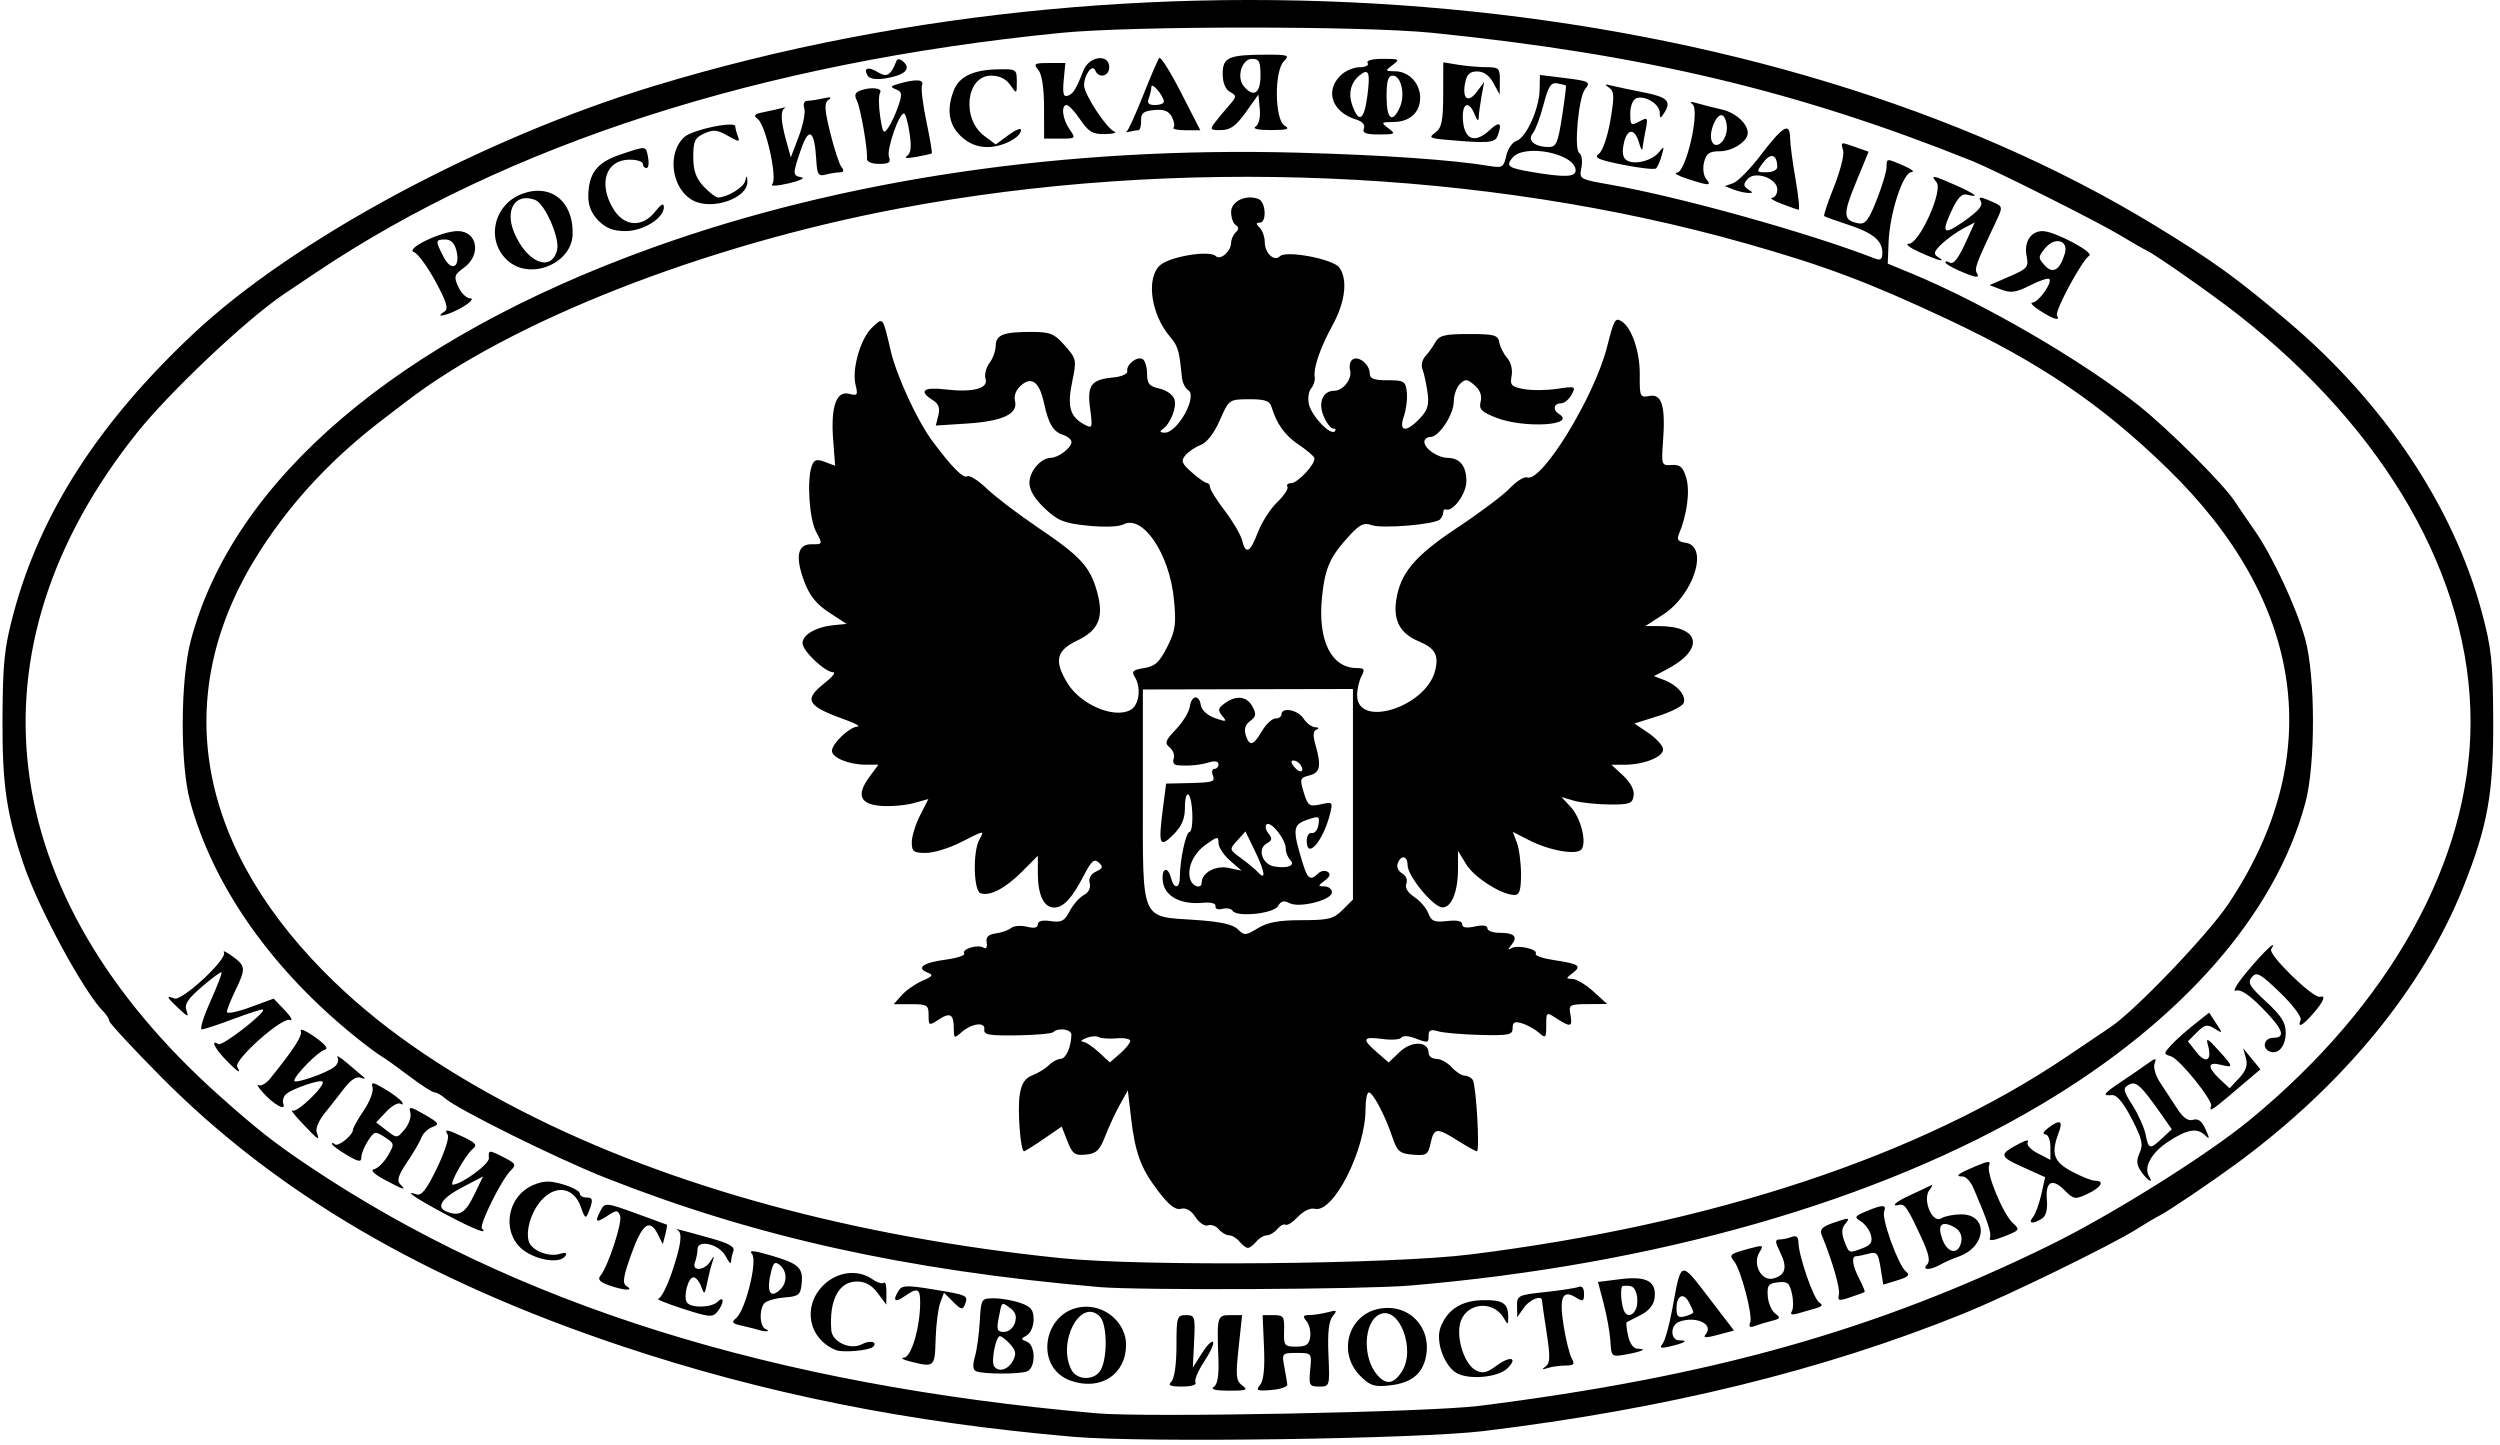
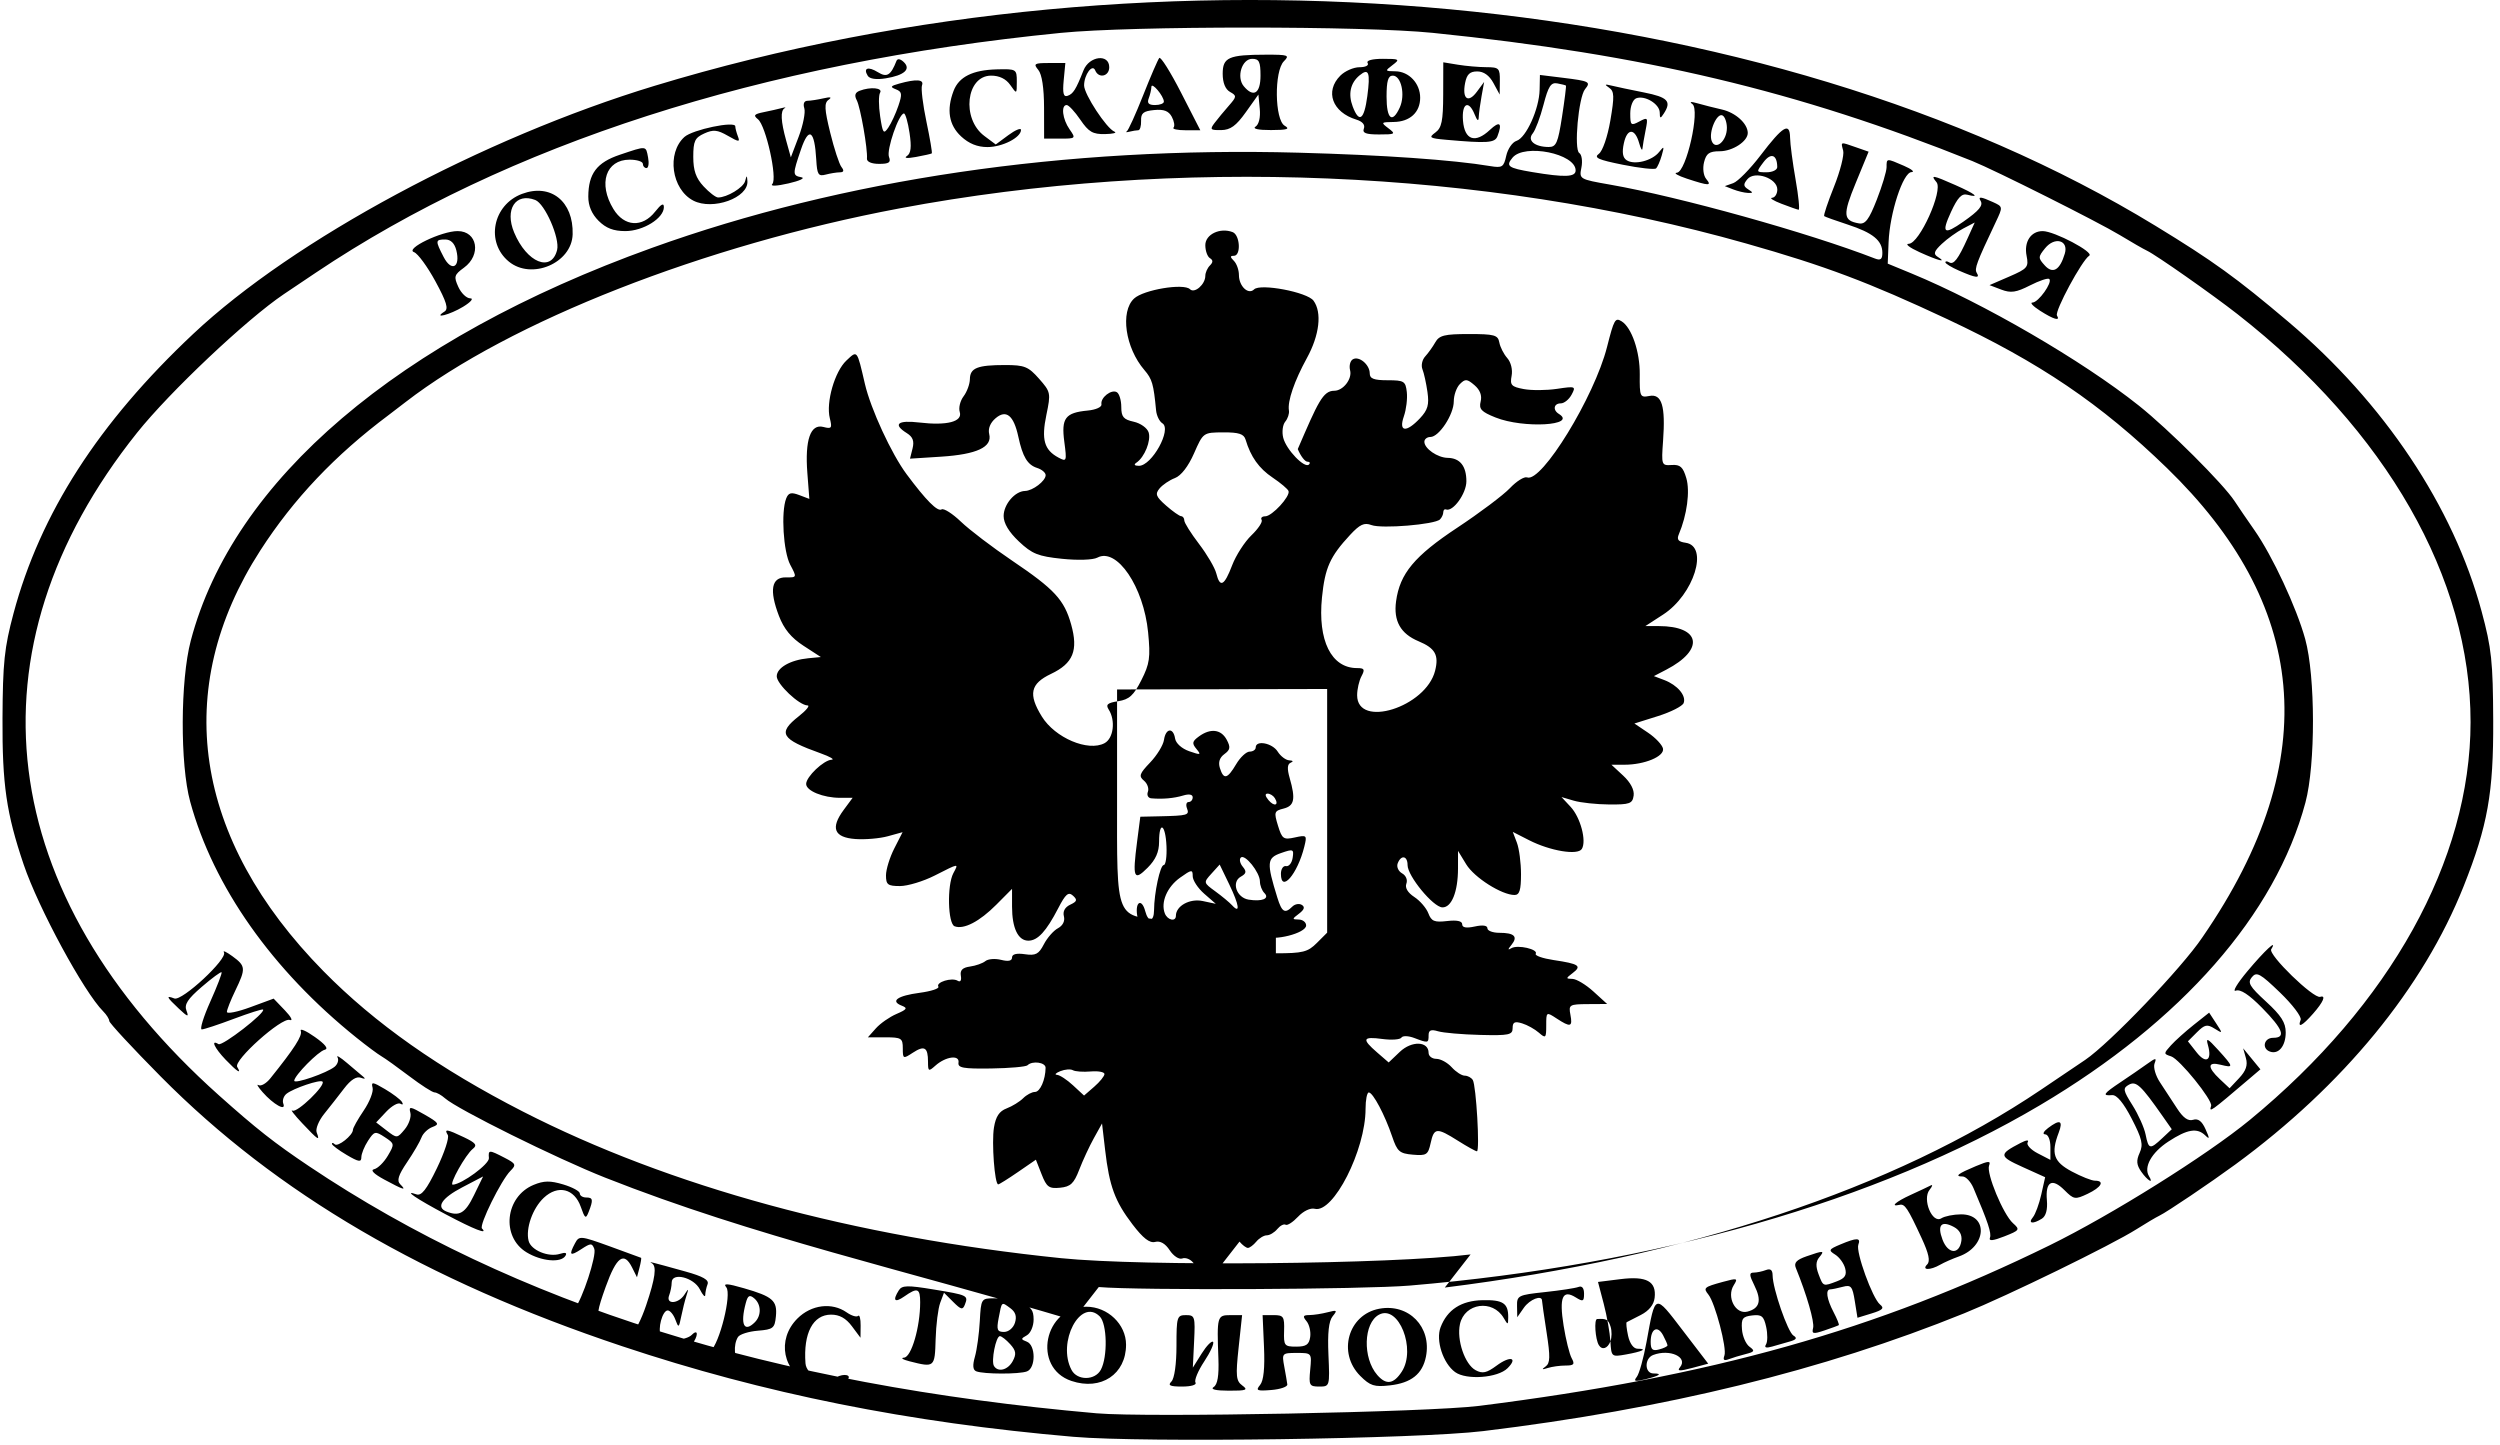
<svg xmlns="http://www.w3.org/2000/svg" id="svg1" width="793.333" height="458.667" viewBox="0 0 793.333 458.667">
  <defs id="defs1" />
  <g id="g1">
-     <path style="fill:#000000" d="M 340.667,455.952 C 288.373,451.444 242.416,442.221 197.465,427.214 135.051,406.376 87.754,378.733 51,341.61 42.017,332.536 34.667,324.605 34.667,323.985 c 0,-0.62 -0.856,-1.983 -1.902,-3.029 C 26.636,314.827 12.187,288.155 7.509,274.334 2.026,258.135 0.69,248.92 0.794,228 0.881,210.272 1.379,205.529 4.292,194.645 12.788,162.904 31.248,134.196 61.333,105.937 93.224,75.981 152.932,43.88 207.724,27.231 c 160.571,-48.79 352.936,-30.847 476.276,44.427 18.315,11.178 25.664,16.484 42.137,30.426 30.434,25.758 52.39,58.651 61.354,91.916 3.166,11.75 3.604,15.866 3.686,34.667 0.1,22.963 -1.746,33.323 -9.358,52.506 -12.807,32.279 -38.245,63.288 -72.485,88.361 -8.068,5.908 -21.707,15.104 -24.08,16.235 -1.056,0.504 -4.32,2.436 -7.253,4.294 -7.877,4.991 -40.877,21.097 -54.667,26.682 -44.754,18.126 -94.832,30.391 -152.667,37.391 -20.754,2.512 -107.81,3.727 -130,1.814 z m 128.667,-9.815 c 73.801,-9.285 126.145,-24.013 181.05,-50.942 19.68,-9.652 49.925,-28.59 63.535,-39.781 44.631,-36.701 70.029,-82.456 70.072,-126.24 0.045,-45.728 -26.681,-92.508 -73.99,-129.505 -8.062,-6.305 -25.883,-18.802 -28.667,-20.103 -1.1,-0.514 -5,-2.755 -8.667,-4.979 C 665.891,70.478 632.966,53.953 625.883,51.107 570.535,28.871 521.674,17.263 454.667,10.429 c -21.975,-2.241 -95.402,-2.24 -118,0.002 -95.252,9.449 -175.721,35.35 -236.467,76.115 -3.924,2.633 -8.472,5.687 -10.107,6.787 -11.809,7.945 -36.206,30.979 -46.603,44 -55.024,68.91 -45.438,146.446 25.995,210.265 11.871,10.605 17.578,15.096 28.516,22.437 65.328,43.844 146.698,69.38 250,78.455 15.78,1.386 105.429,-0.353 121.333,-2.354 z m -84.201,-5.985 c 1.237,-0.784 1.708,-3.589 1.507,-8.98 -0.502,-13.478 -0.403,-13.839 3.773,-13.839 h 3.746 l -1.107,10.331 c -0.966,9.016 -0.816,10.543 1.175,12 1.94,1.418 1.294,1.666 -4.306,1.649 -4.169,-0.013 -5.927,-0.439 -4.789,-1.161 z m 14.733,-0.657 c 1.126,-1.356 1.537,-5.364 1.242,-12.098 l -0.441,-10.07 3.485,0.003 c 3.165,0.003 3.471,0.462 3.333,5.003 -0.143,4.7 0.087,5 3.848,5 3.162,0 4.091,-0.644 4.436,-3.073 0.24,-1.69 -0.284,-3.94 -1.163,-5 -1.297,-1.563 -1.128,-1.93 0.898,-1.945 1.373,-0.01 3.997,-0.414 5.83,-0.898 2.954,-0.78 3.131,-0.633 1.559,1.285 -1.229,1.499 -1.639,5.26 -1.333,12.234 0.438,9.998 0.417,10.07 -2.928,10.067 -3.125,-0.003 -3.332,-0.388 -2.86,-5.336 0.508,-5.324 0.5,-5.333 -4.265,-5.333 -4.662,0 -4.755,0.101 -3.966,4.333 0.444,2.383 0.879,4.933 0.967,5.667 0.087,0.733 -2.2,1.526 -5.083,1.762 -4.564,0.373 -5.024,0.166 -3.559,-1.6 z m -59.85,-1.269 c -12.609,-4.227 -8.728,-23.559 4.729,-23.559 6.761,0 12.589,5.576 12.589,12.044 0,9.383 -7.937,14.66 -17.318,11.515 z m 9.32,-3.563 c 2.207,-4.124 1.992,-14.574 -0.348,-16.915 -6.099,-6.099 -13.634,8.234 -8.94,17.006 1.823,3.406 7.446,3.351 9.288,-0.091 z m 22.398,3.737 c 0.952,-0.952 1.6,-5.541 1.6,-11.333 0,-9.204 0.163,-9.733 3,-9.736 2.835,-0.002 2.978,0.457 2.594,8.333 l -0.406,8.336 2.812,-4.484 c 1.546,-2.466 3.167,-4.128 3.602,-3.694 0.434,0.434 -0.82,3.223 -2.788,6.197 -1.968,2.974 -3.22,5.986 -2.783,6.694 0.457,0.739 -1.336,1.287 -4.217,1.287 -3.898,0 -4.656,-0.356 -3.412,-1.6 z m 59.919,-1.778 c -7.293,-7.293 -3.855,-19.463 6.023,-21.316 9.36,-1.756 16.707,5.783 14.822,15.209 -1.102,5.51 -4.67,8.348 -11.457,9.113 -4.936,0.556 -6.244,0.138 -9.387,-3.006 z m 13.155,-1.317 c 4.695,-7.165 -0.983,-21.446 -7.204,-18.117 -4.928,2.637 -5.248,13.74 -0.552,19.145 2.808,3.232 5.169,2.918 7.755,-1.028 z m 16.961,0.115 c -3.838,-2.775 -6.214,-10.081 -4.628,-14.228 2.141,-5.599 6.542,-8.447 13.296,-8.603 6.515,-0.15 8.203,0.967 8.169,5.411 -0.019,2.511 -0.102,2.525 -1.427,0.248 -3.494,-6.008 -12.414,-4.767 -13.885,1.931 -1.099,5.006 1.549,12.798 4.973,14.63 2.19,1.172 3.488,0.887 6.665,-1.461 4.309,-3.186 6.863,-2.572 3.46,0.832 -3.084,3.084 -13.045,3.827 -16.623,1.24 z m -151.988,-0.266 c -1.068,-0.436 -1.194,-1.884 -0.406,-4.633 0.631,-2.199 1.326,-7.266 1.545,-11.26 0.392,-7.15 0.462,-7.262 4.54,-7.262 2.278,0 6.032,0.659 8.341,1.464 3.386,1.18 4.199,2.2 4.199,5.267 0,2.109 -0.956,4.338 -2.146,5.004 -1.972,1.104 -1.972,1.268 0,2.024 2.838,1.089 2.866,8.345 0.037,9.431 -2.429,0.932 -13.804,0.907 -16.11,-0.036 z m 11.612,-3.266 c 1.186,-2.216 1.019,-3.294 -0.826,-5.333 -1.272,-1.406 -2.745,-2.556 -3.273,-2.556 -1.26,0 -2.83,7.926 -1.875,9.47 1.305,2.111 4.443,1.28 5.975,-1.581 z m 0.681,-12.121 c 0.641,-2.021 0.193,-3.43 -1.479,-4.653 -2.843,-2.079 -2.665,-2.234 -3.703,3.218 -0.697,3.663 -0.431,4.333 1.719,4.333 1.44,0 2.942,-1.257 3.463,-2.898 z m 168.39,13.865 c 1.458,-1.043 1.521,-3.062 0.333,-10.715 -0.805,-5.186 -1.463,-9.765 -1.463,-10.174 0,-1.942 -3.905,-0.415 -5.767,2.255 l -2.093,3 -0.07,-3.511 c -0.067,-3.357 0.322,-3.553 8.829,-4.464 4.894,-0.524 9.694,-1.258 10.667,-1.631 1.125,-0.432 1.768,0.348 1.768,2.142 0,2.475 -0.323,2.619 -2.633,1.176 -4.197,-2.621 -5.294,-0.072 -3.854,8.955 0.702,4.4 1.854,9.05 2.56,10.333 1.064,1.934 0.729,2.333 -1.952,2.333 -1.78,0 -4.335,0.357 -5.678,0.792 -1.815,0.589 -1.981,0.462 -0.646,-0.492 z m -201.796,-1.634 c -2.2,-0.56 -3,-1.089 -1.777,-1.176 2.328,-0.165 5.11,-9.723 5.11,-17.557 0,-4.477 -0.851,-4.791 -5.037,-1.859 -3.067,2.148 -3.803,1.315 -1.731,-1.958 1.002,-1.584 2.736,-1.627 10.928,-0.274 10.947,1.808 11.145,1.903 10.035,4.796 -0.684,1.782 -1.228,1.66 -3.72,-0.831 l -2.919,-2.919 -1.205,3.222 c -0.663,1.772 -1.313,6.966 -1.445,11.543 -0.258,8.963 -0.331,9.025 -8.24,7.012 z m 222.367,-6.343 c -0.165,-2.745 -1.119,-8.11 -2.12,-11.921 l -1.821,-6.931 7.13,-0.891 c 8.299,-1.037 11.46,0.692 10.844,5.929 -0.26,2.212 -1.802,4.121 -4.401,5.447 -2.2,1.123 -4.207,2.149 -4.46,2.28 -0.253,0.131 -0.056,2.081 0.439,4.333 0.543,2.474 1.738,4.095 3.016,4.095 3.289,0 1.485,0.894 -3.661,1.814 -4.615,0.825 -4.67,0.779 -4.966,-4.156 z m 8.187,-10.512 c 0.462,-1.203 0.486,-3.303 0.053,-4.667 -0.72,-2.268 -1.307,-2.6 -4.274,-2.417 -1.008,0.062 -0.589,6.415 0.546,8.272 1.03,1.685 2.791,1.116 3.675,-1.188 z m -253.888,13.307 c -8.758,-3.469 -10.826,-13.832 -4.103,-20.555 4.402,-4.402 10.958,-5.218 15.631,-1.945 1.534,1.074 3.167,1.574 3.63,1.111 0.463,-0.463 0.823,0.908 0.8,3.047 l -0.042,3.889 -2.736,-3.667 c -1.884,-2.525 -3.937,-3.667 -6.594,-3.667 -5.749,0 -8.84,5.876 -8.127,15.453 0.279,3.747 6.082,6.398 9.731,4.445 2.541,-1.36 5.114,-0.758 3.53,0.826 -1.167,1.167 -9.542,1.926 -11.721,1.062 z m 262.258,-2.036 c 0.765,-0.963 2.156,-5.951 3.091,-11.084 2.836,-15.568 2.462,-15.45 11.506,-3.64 l 8.066,10.532 -5.139,1.372 c -3.941,1.052 -4.833,1.003 -3.825,-0.211 2.674,-3.222 -3.235,-5.936 -8.514,-3.91 -2.829,1.086 -2.737,5.857 0.113,5.857 3.03,0 1.9,0.768 -2.788,1.896 -3.114,0.749 -3.62,0.586 -2.509,-0.812 z m 9.742,-9.994 c 0,-0.329 -0.63,-1.776 -1.4,-3.215 -1.742,-3.254 -3.933,-2.096 -3.933,2.079 0,2.473 0.559,2.984 2.667,2.432 1.467,-0.384 2.667,-0.967 2.667,-1.296 z m -296.667,5.588 c -0.733,-0.245 -3.057,-0.827 -5.164,-1.295 -3.21,-0.712 -3.516,-1.109 -1.886,-2.45 2.918,-2.402 6.826,-18.127 5.04,-20.279 -1.097,-1.322 0.224,-1.25 5.622,0.307 9.129,2.633 10.61,3.939 10.124,8.925 -0.366,3.755 -0.865,4.151 -5.717,4.546 -2.924,0.238 -5.765,1.138 -6.313,2 -1.576,2.479 -1.2,7.28 0.629,8.018 1.835,0.741 -0.2,0.939 -2.333,0.228 z m 7.067,-12.945 c 2.138,-2.138 2.026,-5.72 -0.237,-7.598 -1.452,-1.205 -2.007,-0.891 -2.648,1.503 -1.829,6.825 -0.549,9.529 2.886,6.095 z m 307.668,10.571 c 0.85,-2.216 -2.953,-16.678 -5.085,-19.337 -1.711,-2.133 -1.42,-2.387 4.617,-4.036 4.601,-1.256 4.83,-1.182 3.408,1.095 -2.336,3.74 0.588,9.337 4.363,8.349 3.918,-1.025 4.578,-3.536 2.189,-8.326 -1.633,-3.273 -1.677,-4.051 -0.232,-4.051 0.984,0 2.738,-0.364 3.898,-0.809 1.454,-0.558 2.115,-0.04 2.129,1.667 0.034,4.23 4.791,17.996 6.607,19.118 1.264,0.781 0.965,1.284 -1.117,1.879 -1.564,0.447 -4.118,1.177 -5.676,1.622 -1.918,0.548 -2.532,0.322 -1.901,-0.699 0.513,-0.83 0.533,-3.329 0.044,-5.553 -0.751,-3.419 -1.436,-3.981 -4.432,-3.634 -3.036,0.351 -3.502,0.982 -3.249,4.4 0.162,2.195 1.232,4.675 2.376,5.511 1.798,1.314 1.638,1.632 -1.171,2.338 -1.789,0.449 -4.215,1.186 -5.391,1.637 -1.52,0.583 -1.918,0.244 -1.375,-1.171 z m -338.734,-4.336 c -5.133,-1.664 -8.638,-3.088 -7.789,-3.164 0.849,-0.076 2.799,-3.855 4.333,-8.397 2.938,-8.7 3.443,-12.486 1.789,-13.411 -1.096,-0.613 -0.569,-0.482 10.72,2.657 5.573,1.55 7.52,2.668 7,4.022 -0.396,1.032 -0.729,2.577 -0.739,3.433 -0.011,0.857 -0.775,0.058 -1.698,-1.776 -1.928,-3.831 -8.949,-5.555 -8.949,-2.198 0,1.089 -0.364,2.929 -0.809,4.089 -1.129,2.941 2.929,2.753 4.844,-0.224 1.349,-2.098 1.414,-2.065 0.64,0.333 -0.473,1.467 -1.215,4.425 -1.649,6.574 -0.742,3.678 -0.851,3.737 -1.864,1 -0.592,-1.599 -1.683,-2.907 -2.426,-2.907 -1.686,0 -3.293,6.019 -2.115,7.924 1.183,1.915 7.804,1.785 9.78,-0.191 2.128,-2.128 2.073,0.498 -0.067,3.176 -1.5,1.877 -2.598,1.783 -11,-0.94 z m 366.88,-4.426 c 0.477,-1.863 -2.019,-10.52 -5.491,-19.05 -0.658,-1.615 0.216,-2.558 3.395,-3.667 5.483,-1.911 5.863,-1.879 4.017,0.346 -1.069,1.288 -1.128,2.883 -0.196,5.333 1.51,3.971 1.407,3.932 5.869,2.235 2.521,-0.958 3.136,-1.941 2.571,-4.103 -0.409,-1.563 -1.832,-3.523 -3.164,-4.354 -2.208,-1.379 -2.061,-1.662 1.669,-3.231 5.197,-2.185 6.538,-2.169 5.68,0.068 -0.875,2.28 4.487,17.077 6.884,19 1.434,1.15 0.875,1.742 -2.674,2.831 l -4.487,1.377 -0.849,-5.31 c -0.749,-4.683 -1.199,-5.216 -3.81,-4.516 -1.629,0.437 -3.411,0.802 -3.961,0.812 -1.584,0.029 -1.156,3.021 1.032,7.217 1.109,2.126 1.855,3.987 1.658,4.135 -0.196,0.149 -2.236,0.904 -4.533,1.677 -3.625,1.221 -4.101,1.116 -3.611,-0.802 z m -390.602,-3.111 c -2.615,-0.954 -3.339,-1.82 -2.433,-2.911 2.448,-2.949 7.058,-16.984 6.261,-19.06 -0.72,-1.876 -1.129,-1.867 -4.119,0.093 -3.609,2.365 -4.041,1.953 -1.983,-1.892 1.287,-2.405 1.693,-2.368 11,0.996 5.315,1.921 9.79,3.561 9.944,3.643 0.154,0.082 -0.074,1.506 -0.508,3.164 l -0.788,3.014 -1.532,-3.072 c -2.594,-5.204 -4.944,-3.495 -8.398,6.106 -2.682,7.456 -2.965,9.391 -1.512,10.313 2.551,1.617 -1.083,1.376 -5.932,-0.393 z m 155.722,0.655 C 287.353,403.079 239.469,392.464 192,373.69 c -15.378,-6.082 -46.828,-21.667 -50.772,-25.159 -1.158,-1.025 -2.658,-1.867 -3.333,-1.87 -0.676,-0.003 -4.274,-2.315 -7.996,-5.137 -3.722,-2.822 -7.701,-5.67 -8.842,-6.328 -1.141,-0.658 -4.691,-3.296 -7.889,-5.863 C 86.381,307.838 67.71,281.348 60.351,254.395 57.123,242.575 57.218,215.926 60.531,203.333 73.971,152.262 126.342,107.65 206.895,78.654 267.467,56.85 338.147,46.442 412,48.451 c 26.979,0.734 49.091,2.279 60.886,4.254 3.823,0.64 4.301,0.333 5.093,-3.272 0.481,-2.188 1.947,-4.319 3.259,-4.735 3.06,-0.971 7.208,-10.142 7.333,-16.214 l 0.097,-4.699 7.333,0.903 c 8.396,1.034 8.892,1.29 6.988,3.614 -2.071,2.527 -3.58,19.176 -1.836,20.253 0.785,0.485 1.093,2.553 0.685,4.596 -0.736,3.681 -0.658,3.728 9.044,5.429 22.253,3.901 63.147,15.308 84.12,23.465 1.755,0.683 2.333,0.235 2.333,-1.807 0,-3.912 -3.002,-6.364 -10.982,-8.971 -3.86,-1.261 -7.226,-2.47 -7.48,-2.686 -0.254,-0.216 1.146,-4.413 3.111,-9.325 1.965,-4.912 3.279,-10.054 2.92,-11.427 -0.767,-2.933 -1.024,-2.864 4.049,-1.096 l 4.016,1.4 -4.087,9.93 c -4.171,10.133 -4.028,11.949 1.01,12.826 2.03,0.353 3.197,-1.193 5.667,-7.507 1.71,-4.373 3.11,-9.023 3.11,-10.333 0,-2.871 -0.085,-2.865 5.514,-0.434 2.468,1.071 3.546,1.971 2.397,2 -2.684,0.067 -6.9,12.948 -7.271,22.216 l -0.273,6.831 7.484,3.087 c 22.889,9.443 54.301,27.702 72.214,41.977 9.482,7.557 26.785,24.817 30.369,30.295 1.229,1.878 4.056,6.017 6.283,9.197 5.723,8.173 13.361,24.55 16.129,34.583 3.251,11.783 3.289,39.849 0.072,51.866 -9.512,35.522 -39.215,69.388 -84.252,96.06 -51.464,30.478 -121.991,50.66 -199.998,57.231 -14.612,1.231 -86.005,1.565 -98.667,0.462 z m 118,-10.346 c 77.246,-9.651 142.586,-31.331 189.174,-62.768 5.412,-3.652 11.725,-7.912 14.028,-9.467 7.783,-5.253 30.755,-29.269 37.189,-38.879 C 738.439,240.083 731.578,191.149 687.651,148.533 666.66,128.167 647.308,115.054 617.862,101.242 592.981,89.57 579.1,84.35 554.145,77.278 470.738,53.642 373.196,49.601 285.36,66.144 223.541,77.787 161.857,101.987 128.667,127.618 c -2.2,1.699 -4.6,3.538 -5.333,4.086 -17.011,12.719 -30.176,26.609 -40.72,42.963 -28.389,44.033 -21.266,91.528 20.023,133.509 16.291,16.564 36.779,30.989 63.259,44.539 46.61,23.85 105.075,39.784 170.771,46.541 26.015,2.676 104.866,1.96 130,-1.181 z m -73.333,-4.075 c -0.913,-1.1 -2.413,-2 -3.333,-2 -0.92,0 -2.391,-0.864 -3.268,-1.921 -0.877,-1.056 -2.406,-1.609 -3.397,-1.229 -0.992,0.381 -2.775,-0.792 -3.964,-2.605 -1.408,-2.149 -3.015,-3.074 -4.616,-2.655 -1.751,0.458 -3.817,-1.14 -7.202,-5.573 -5.571,-7.297 -7.338,-12.098 -8.676,-23.581 l -0.983,-8.436 -2.59,4.667 c -1.425,2.567 -3.514,7.067 -4.644,10 -1.695,4.402 -2.758,5.403 -6.083,5.731 -3.512,0.346 -4.264,-0.199 -5.853,-4.249 l -1.823,-4.646 -5.691,3.916 c -3.13,2.154 -5.949,3.916 -6.265,3.916 -1.128,0 -2.121,-13.273 -1.349,-18.031 0.57,-3.509 1.682,-5.188 4.029,-6.08 1.783,-0.678 4.14,-2.13 5.237,-3.227 1.097,-1.097 2.782,-1.995 3.744,-1.995 1.634,0 3.334,-3.861 3.375,-7.667 0.019,-1.729 -4.217,-2.321 -5.736,-0.801 -0.476,0.476 -5.67,0.936 -11.542,1.022 -8.85,0.13 -10.622,-0.19 -10.357,-1.865 0.404,-2.553 -4.066,-1.961 -7.346,0.972 -2.156,1.928 -2.333,1.834 -2.333,-1.231 0,-4.616 -1.13,-5.29 -4.819,-2.873 -3.072,2.013 -3.181,1.965 -3.181,-1.403 0,-3.201 -0.455,-3.487 -5.54,-3.487 h -5.54 l 2.54,-2.849 c 1.397,-1.567 4.34,-3.622 6.54,-4.567 3.328,-1.429 3.609,-1.87 1.674,-2.624 -3.746,-1.459 -1.394,-3.15 5.688,-4.09 3.623,-0.481 6.289,-1.355 5.926,-1.943 -0.879,-1.422 4.294,-3.01 6.122,-1.88 0.868,0.536 1.268,-0.088 1.012,-1.581 -0.303,-1.768 0.521,-2.598 2.911,-2.928 1.833,-0.254 4.026,-1.029 4.872,-1.724 0.847,-0.695 3.097,-0.872 5,-0.394 2.311,0.58 3.461,0.327 3.461,-0.761 0,-1.059 1.428,-1.42 4.079,-1.031 3.417,0.501 4.393,-0.009 6.014,-3.142 1.064,-2.058 3.074,-4.351 4.467,-5.097 1.558,-0.834 2.287,-2.294 1.895,-3.795 -0.406,-1.551 0.327,-2.893 2.011,-3.684 2.181,-1.025 2.334,-1.53 0.867,-2.862 -1.44,-1.307 -2.338,-0.541 -4.686,4 -3.795,7.34 -6.507,10.284 -9.473,10.284 -3.261,0 -5.174,-3.993 -5.174,-10.801 v -5.643 l -5,5.031 c -5.327,5.36 -10.339,7.952 -13.23,6.843 -2.149,-0.825 -2.432,-13.035 -0.39,-16.851 1.717,-3.208 1.938,-3.237 -5.94,0.76 -3.608,1.83 -8.558,3.328 -11,3.328 -3.866,0 -4.441,-0.438 -4.441,-3.386 0,-1.863 1.185,-5.71 2.634,-8.55 l 2.634,-5.164 -4.677,1.292 c -2.573,0.71 -7.203,1.108 -10.29,0.884 -6.783,-0.493 -7.985,-3.476 -3.725,-9.239 l 2.836,-3.836 h -3.953 c -5.374,0 -10.793,-2.21 -10.793,-4.401 0,-2.283 5.556,-7.569 8.086,-7.693 1.053,-0.052 -0.486,-0.953 -3.419,-2.003 -12.699,-4.545 -13.814,-6.422 -7,-11.792 2.383,-1.878 3.629,-3.422 2.769,-3.43 -2.634,-0.025 -9.769,-6.775 -9.769,-9.241 0,-2.71 4.316,-5.184 10,-5.731 l 4,-0.385 -5.53,-3.592 c -3.911,-2.54 -6.189,-5.318 -7.782,-9.489 -3.113,-8.152 -2.374,-12.255 2.196,-12.198 3.54,0.043 3.544,0.03 1.402,-4 -2.19,-4.12 -2.967,-16.768 -1.293,-21.029 0.722,-1.836 1.581,-2.064 4.131,-1.094 l 3.22,1.224 -0.632,-8.239 c -0.805,-10.487 0.995,-15.661 5.078,-14.593 2.618,0.685 2.84,0.385 2.051,-2.76 -1.265,-5.041 1.542,-14.821 5.255,-18.309 3.525,-3.312 3.331,-3.556 5.883,7.423 1.848,7.951 8.419,22.179 13.23,28.648 6.188,8.319 9.807,11.96 11.098,11.162 0.696,-0.43 3.462,1.326 6.146,3.904 2.684,2.578 9.98,8.131 16.213,12.341 13.504,9.12 16.561,12.425 18.761,20.282 2.304,8.23 0.632,12.336 -6.379,15.664 -6.579,3.123 -7.298,6.457 -2.92,13.542 4.184,6.77 14.694,11.229 19.899,8.444 2.839,-1.519 3.541,-7.176 1.321,-10.652 -1.019,-1.596 -0.41,-2.135 3.02,-2.667 3.479,-0.54 4.876,-1.81 7.335,-6.667 2.643,-5.22 2.921,-7.192 2.144,-15.17 -1.41,-14.475 -9.92,-27.021 -16.093,-23.726 -1.393,0.744 -6.169,0.904 -11.237,0.378 -7.571,-0.786 -9.499,-1.56 -13.667,-5.492 -3.186,-3.005 -4.852,-5.779 -4.852,-8.077 0,-3.687 3.572,-7.884 6.772,-7.956 2.467,-0.055 6.562,-3.184 6.562,-5.015 0,-0.786 -1.201,-1.811 -2.668,-2.277 -3.095,-0.982 -4.625,-3.512 -6.003,-9.924 -1.46,-6.791 -3.862,-8.735 -7.23,-5.851 -1.693,1.45 -2.434,3.31 -2.007,5.037 1.016,4.106 -3.925,6.417 -15.283,7.147 l -9.858,0.634 0.811,-3.23 c 0.589,-2.348 0.096,-3.676 -1.808,-4.866 -4.531,-2.83 -2.943,-4.192 3.936,-3.378 8.821,1.045 13.828,-0.261 12.848,-3.35 -0.412,-1.297 0.135,-3.527 1.215,-4.956 1.08,-1.428 1.983,-3.883 2.006,-5.454 0.053,-3.551 2.364,-4.476 11.188,-4.476 6.142,0 7.361,0.491 10.751,4.333 3.708,4.203 3.779,4.548 2.334,11.491 -1.632,7.844 -0.701,11.117 3.856,13.556 2.575,1.378 2.655,1.158 1.834,-5.027 -0.996,-7.509 0.295,-9.234 7.418,-9.91 2.611,-0.248 4.533,-1.119 4.371,-1.981 -0.396,-2.098 3.179,-4.894 4.899,-3.831 0.765,0.473 1.392,2.577 1.392,4.676 0,3.142 0.695,3.968 3.94,4.681 2.175,0.478 4.298,1.996 4.741,3.389 0.828,2.608 -1.304,7.884 -3.88,9.604 -0.916,0.612 -0.625,0.987 0.775,1 4.106,0.037 10.544,-11.591 7.469,-13.491 -0.942,-0.582 -1.842,-2.43 -2.002,-4.107 -0.797,-8.389 -1.241,-9.919 -3.71,-12.793 -6.071,-7.065 -7.727,-18.544 -3.274,-22.692 3.009,-2.803 15.776,-4.929 17.749,-2.955 1.446,1.446 4.858,-1.537 4.858,-4.247 0,-1.006 0.652,-2.481 1.45,-3.278 1.044,-1.044 1.044,-1.7 0,-2.345 -0.797,-0.493 -1.45,-2.349 -1.45,-4.125 0,-3.423 4.687,-5.658 8.664,-4.132 2.37,0.91 2.724,7.519 0.403,7.519 -1.244,0 -1.244,0.356 0,1.6 0.88,0.88 1.6,2.907 1.6,4.503 0,3.55 2.986,6.378 4.809,4.554 1.965,-1.965 16.867,0.864 18.858,3.579 2.736,3.731 1.906,10.914 -2.105,18.223 -3.987,7.264 -6.193,13.707 -5.697,16.639 0.164,0.971 -0.364,2.564 -1.174,3.539 -0.81,0.975 -1.095,3.274 -0.635,5.108 0.945,3.766 6.796,9.847 8.162,8.481 0.492,-0.492 0.267,-0.894 -0.5,-0.894 -0.767,0 -2.14,-1.801 -3.051,-4.001 C 418.218,127.697 419.79,124 423.401,124 c 2.835,0 5.746,-3.757 5.03,-6.493 -0.365,-1.397 0.014,-2.959 0.844,-3.472 1.944,-1.201 5.392,1.652 5.389,4.461 -0.001,1.665 1.319,2.17 5.667,2.17 5.227,0 5.702,0.293 6.099,3.761 0.237,2.068 -0.182,5.518 -0.931,7.667 -1.743,5.001 0.723,5.303 5.117,0.626 2.474,-2.634 2.94,-4.276 2.364,-8.333 -0.395,-2.779 -1.112,-6.026 -1.593,-7.214 -0.481,-1.189 -0.09,-3.014 0.869,-4.056 0.959,-1.042 2.409,-3.07 3.222,-4.505 1.243,-2.195 2.937,-2.61 10.648,-2.61 8.118,0 9.226,0.306 9.659,2.667 0.269,1.467 1.401,3.696 2.516,4.953 1.171,1.321 1.756,3.703 1.385,5.642 -0.561,2.935 -0.08,3.461 3.845,4.197 2.467,0.463 7.226,0.431 10.576,-0.072 5.86,-0.879 6.034,-0.809 4.611,1.85 -0.813,1.52 -2.358,2.763 -3.432,2.763 -2.226,0 -2.616,2.099 -0.62,3.333 5.998,3.707 -11.216,4.692 -20.071,1.149 -4.535,-1.815 -5.336,-2.673 -4.734,-5.072 0.477,-1.902 -0.191,-3.672 -1.96,-5.186 -2.351,-2.013 -2.926,-2.057 -4.626,-0.357 -1.068,1.068 -1.942,3.542 -1.942,5.498 0,4.178 -4.68,11.301 -7.424,11.301 -1.05,0 -1.909,0.684 -1.909,1.52 0,2.168 4.185,5.055 7.4,5.105 3.904,0.061 5.933,2.603 5.933,7.436 0,3.882 -4.278,9.791 -6.473,8.94 -0.473,-0.183 -0.86,0.217 -0.86,0.889 0,0.672 -0.471,1.693 -1.047,2.269 -1.626,1.626 -18.518,3.021 -21.74,1.797 -2.294,-0.872 -3.675,-0.234 -6.805,3.142 -6.358,6.858 -7.945,10.392 -8.896,19.808 -1.383,13.687 2.949,22.429 11.114,22.429 2.356,0 2.582,0.41 1.421,2.579 -0.759,1.418 -1.38,4.133 -1.38,6.033 0,10.648 21.841,3.788 24.742,-7.772 1.249,-4.977 0.032,-7.148 -5.244,-9.352 -5.722,-2.391 -7.995,-6.425 -7.145,-12.681 1.197,-8.804 5.817,-14.354 19.468,-23.385 7.065,-4.674 14.564,-10.311 16.665,-12.526 2.101,-2.216 4.555,-3.746 5.453,-3.401 4.589,1.761 21.338,-25.564 25.353,-41.363 2.238,-8.805 2.595,-9.437 4.628,-8.18 3.203,1.979 5.829,9.652 5.764,16.837 -0.065,7.118 0.073,7.428 3.062,6.856 3.95,-0.755 5.138,3.163 4.333,14.287 -0.554,7.658 -0.492,7.829 2.759,7.618 2.687,-0.174 3.574,0.627 4.62,4.179 1.225,4.156 0.214,11.716 -2.384,17.832 -0.708,1.666 -0.165,2.338 2.156,2.667 7.458,1.057 2.642,16.449 -7.128,22.784 l -5.637,3.655 h 4.18 c 13.412,0 14.725,7.469 2.434,13.846 l -3.913,2.03 3.305,1.256 c 4.186,1.592 7.03,4.971 6.138,7.295 -0.379,0.987 -4.05,2.852 -8.158,4.144 l -7.469,2.349 4.333,2.92 c 2.383,1.606 4.518,3.88 4.744,5.052 0.475,2.469 -5.851,5.107 -12.244,5.107 h -4.121 l 3.729,3.458 c 2.337,2.167 3.576,4.532 3.32,6.333 -0.364,2.554 -1.228,2.869 -7.743,2.822 -4.033,-0.029 -9.093,-0.572 -11.244,-1.206 l -3.91,-1.152 2.894,3.106 c 3.128,3.358 5.12,10.836 3.558,13.363 -1.293,2.091 -10.032,0.643 -16.726,-2.772 l -5.183,-2.644 1.305,3.433 c 0.718,1.888 1.305,6.394 1.305,10.013 0,5.036 -0.482,6.58 -2.053,6.58 -4.058,0 -12.769,-5.525 -15.328,-9.72 l -2.609,-4.28 -0.005,5.58 c -0.007,7.405 -2.032,12.437 -4.972,12.351 -2.914,-0.085 -11.033,-9.952 -11.033,-13.409 0,-2.99 -2.061,-3.357 -3.135,-0.558 -0.415,1.081 0.214,2.506 1.397,3.168 1.228,0.687 1.811,2.09 1.358,3.268 -0.5,1.304 0.428,2.864 2.52,4.235 1.822,1.194 3.828,3.525 4.457,5.181 0.96,2.525 1.918,2.921 5.94,2.451 3.13,-0.365 4.796,-0.009 4.796,1.025 0,1.068 1.306,1.298 4,0.707 2.517,-0.553 4,-0.345 4,0.561 0,0.792 1.7,1.439 3.778,1.439 4.771,0 5.987,1.192 3.877,3.8 -1.221,1.509 -1.234,1.793 -0.05,1.082 1.979,-1.188 8.621,0.34 7.732,1.778 -0.354,0.573 2.2,1.467 5.676,1.988 8.073,1.208 9.031,1.857 6.066,4.105 -2.241,1.699 -2.248,1.833 -0.101,1.872 1.272,0.023 4.272,1.825 6.667,4.003 l 4.354,3.961 -6.148,0.039 c -5.832,0.037 -6.116,0.211 -5.511,3.372 0.747,3.906 0.056,4.091 -4.387,1.18 -3.262,-2.137 -3.286,-2.121 -3.286,2.207 0,4.044 -0.169,4.212 -2.333,2.311 -1.283,-1.127 -3.683,-2.46 -5.333,-2.963 -2.346,-0.715 -3,-0.386 -2.999,1.509 5.2e-4,2.156 -1.139,2.394 -10.333,2.163 -5.684,-0.143 -11.684,-0.663 -13.334,-1.156 -2.243,-0.67 -3,-0.352 -3,1.26 0,2.526 -0.122,2.55 -4.533,0.873 -1.872,-0.712 -3.691,-0.768 -4.087,-0.127 -0.393,0.636 -3.114,0.834 -6.047,0.44 -6.292,-0.844 -6.616,-0.014 -1.666,4.273 l 3.667,3.176 3.542,-3.369 c 3.766,-3.583 9.125,-3.399 9.125,0.313 0,1.051 1.107,1.91 2.46,1.91 1.353,0 3.546,1.2 4.873,2.667 1.327,1.467 3.185,2.667 4.128,2.667 0.943,0 2.097,0.619 2.565,1.376 1.076,1.741 2.286,22.624 1.311,22.624 -0.398,0 -3.1,-1.5 -6.004,-3.333 -6.759,-4.267 -7.599,-4.195 -8.683,0.74 -0.817,3.721 -1.306,4.038 -5.647,3.667 -4.226,-0.362 -4.952,-0.997 -6.555,-5.74 -2.322,-6.87 -6.101,-14 -7.419,-14 -0.567,0 -1.03,2.337 -1.03,5.193 0,13.106 -10.248,33.258 -16.131,31.72 -1.356,-0.355 -3.6,0.715 -5.304,2.528 -1.624,1.729 -3.398,2.868 -3.941,2.532 -0.544,-0.336 -1.73,0.283 -2.636,1.374 -0.906,1.092 -2.401,1.985 -3.321,1.985 -0.92,0 -2.42,0.9 -3.333,2 -0.913,1.1 -2.113,2 -2.667,2 -0.554,0 -1.754,-0.9 -2.667,-2 z m -34.667,-63.676 c 0,-0.657 -1.959,-1.026 -4.353,-0.82 -2.394,0.206 -4.944,0.027 -5.667,-0.398 -0.723,-0.425 -2.514,-0.29 -3.981,0.3 -1.467,0.59 -1.948,1.115 -1.069,1.167 0.879,0.051 3.172,1.552 5.096,3.335 l 3.498,3.241 3.238,-2.815 c 1.781,-1.548 3.238,-3.353 3.238,-4.01 z m 54.394,-38.319 c 8.546,-0.004 10.125,-0.402 13,-3.278 l 3.273,-3.273 V 252.047 218.639 l -33.333,0.076 -33.333,0.076 v 33.731 c 0,40.381 -0.906,38.24 16.681,39.407 7.909,0.525 11.886,1.399 13.441,2.954 2.056,2.056 2.497,2.033 6.376,-0.333 3.091,-1.885 6.681,-2.543 13.895,-2.546 z m -21.93,-3 c -0.421,-0.681 -1.877,-0.947 -3.236,-0.592 -1.391,0.364 -2.345,-0.004 -2.183,-0.841 0.177,-0.917 -1.42,-1.333 -4.164,-1.084 -6.848,0.621 -11.842,-2.01 -12.515,-6.594 -0.64,-4.362 1.495,-5.378 2.58,-1.228 0.942,3.603 2.767,3.385 2.788,-0.333 0.031,-5.478 1.933,-14.333 3.079,-14.333 0.621,0 1.011,-2.7 0.868,-6 -0.304,-6.992 -2.348,-8.205 -2.348,-1.394 0,3.245 -1.082,5.688 -3.661,8.267 -4.368,4.368 -4.815,3.268 -3.331,-8.207 l 1.034,-8 5.979,-0.132 c 9.093,-0.201 9.663,-0.365 8.83,-2.534 -0.422,-1.1 -0.186,-2 0.524,-2 0.71,0 1.291,-0.67 1.291,-1.489 0,-0.924 -1.139,-1.145 -3,-0.583 -2.955,0.893 -6.593,1.215 -10.143,0.899 -0.995,-0.089 -1.481,-1.017 -1.079,-2.064 0.402,-1.046 -0.16,-2.641 -1.248,-3.544 -1.708,-1.418 -1.44,-2.204 1.969,-5.764 2.171,-2.267 4.146,-5.496 4.391,-7.175 0.543,-3.735 2.956,-4.033 3.523,-0.436 0.24,1.52 2.118,3.211 4.482,4.035 3.654,1.274 3.889,1.202 2.304,-0.708 -1.493,-1.799 -1.374,-2.413 0.773,-3.982 3.666,-2.681 7.039,-2.283 8.817,1.039 1.273,2.378 1.14,3.193 -0.741,4.569 -1.526,1.116 -1.997,2.596 -1.412,4.439 1.194,3.761 2.367,3.479 5.152,-1.235 1.3,-2.2 3.229,-4 4.287,-4 1.059,0 1.925,-0.6 1.925,-1.333 0,-2.403 5.272,-1.395 6.976,1.333 0.916,1.467 2.571,2.714 3.678,2.772 1.193,0.062 1.381,0.364 0.46,0.74 -1.093,0.447 -1.192,1.892 -0.333,4.886 1.92,6.695 1.491,8.817 -1.957,9.682 -2.952,0.741 -3.076,1.122 -1.76,5.412 1.298,4.229 1.746,4.542 5.357,3.749 3.79,-0.832 3.905,-0.719 2.994,2.947 -2.163,8.712 -7.416,14.797 -7.416,8.59 0,-1.528 0.736,-2.628 1.635,-2.444 0.899,0.183 1.839,-0.999 2.088,-2.628 0.423,-2.77 0.185,-2.868 -3.707,-1.511 -4.483,1.563 -4.6,2.997 -1.15,14.139 1.433,4.63 2.395,5.207 4.752,2.85 0.816,-0.816 2.172,-1.059 3.013,-0.539 1.06,0.655 0.788,1.507 -0.884,2.775 -2.26,1.713 -2.265,1.832 -0.08,1.872 1.283,0.023 2.333,0.869 2.333,1.88 0,2.463 -10.373,5.08 -13.501,3.406 -1.733,-0.928 -2.681,-0.681 -3.583,0.931 -1.361,2.432 -13.121,3.651 -14.452,1.498 z m -9.797,-8.91 c 0,-3.125 4.407,-5.552 8.498,-4.679 l 4.168,0.889 -3.667,-3.195 c -2.017,-1.757 -3.667,-4.267 -3.667,-5.577 0,-2.183 -0.333,-2.145 -3.997,0.464 -4.116,2.931 -6.207,7.811 -4.855,11.333 0.838,2.183 3.519,2.766 3.519,0.765 z m 16.962,-9.892 -3.071,-6.363 -2.594,2.867 c -2.586,2.858 -2.583,2.875 1.215,5.642 2.095,1.526 4.487,3.513 5.315,4.415 2.673,2.912 2.285,-0.034 -0.865,-6.56 z m 11.127,2.686 c -0.783,-0.783 -1.423,-2.436 -1.423,-3.675 0,-2.879 -4.792,-8.858 -6.075,-7.58 -0.534,0.532 -0.253,1.834 0.626,2.892 1.27,1.53 1.141,2.18 -0.629,3.17 -3.038,1.7 -1.353,6.656 2.474,7.278 4.296,0.698 6.779,-0.332 5.027,-2.085 z m 3.299,-30.134 c -0.483,-0.782 -1.517,-1.422 -2.297,-1.422 -0.884,0 -0.783,0.765 0.269,2.032 1.829,2.203 3.463,1.712 2.028,-0.61 z m -13.546,-73.862 c 1.213,-3.175 3.973,-7.467 6.134,-9.537 2.161,-2.07 3.615,-4.272 3.231,-4.893 -0.384,-0.621 0.129,-1.129 1.14,-1.129 2.154,0 7.997,-6.335 7.397,-8.02 -0.226,-0.634 -2.496,-2.553 -5.044,-4.264 -4.342,-2.915 -6.947,-6.571 -8.586,-12.05 -0.54,-1.806 -2.139,-2.326 -7.073,-2.302 -6.358,0.031 -6.383,0.049 -9.291,6.668 -1.814,4.129 -4.102,7.087 -6.055,7.83 -1.727,0.656 -3.922,2.136 -4.877,3.288 -1.476,1.778 -1.166,2.597 2.055,5.43 2.086,1.835 4.243,3.355 4.793,3.378 0.55,0.023 1,0.637 1,1.364 0,0.727 2.1,4.073 4.667,7.436 2.567,3.363 5.032,7.568 5.478,9.345 1.175,4.683 2.534,3.996 5.031,-2.542 z M 500,54.076 c 0,-5.323 -16.243,-8.602 -20.027,-4.043 -2.235,2.692 -1.427,3.285 6.23,4.57 10.386,1.743 13.797,1.613 13.797,-0.526 z m -4.316,-17.043 c 0.82,-5.299 1.377,-9.742 1.237,-9.873 -0.14,-0.131 -1.375,-0.446 -2.745,-0.699 -2.014,-0.372 -2.849,0.923 -4.367,6.777 -1.032,3.98 -2.573,8.076 -3.424,9.102 -1.835,2.211 0.583,4.275 5.044,4.308 2.406,0.018 2.956,-1.224 4.254,-9.614 z M 611.565,401.235 c 1.02,-1.02 0.513,-3.415 -1.766,-8.333 -4.448,-9.6 -5.343,-10.949 -7.009,-10.568 -3.121,0.714 -1.219,-0.984 3.543,-3.162 2.75,-1.258 5.6,-2.601 6.333,-2.985 0.733,-0.384 0.578,0.235 -0.346,1.375 -2.407,2.973 0.845,10.869 3.726,9.047 1.074,-0.679 3.882,-1.244 6.239,-1.256 8.751,-0.042 8.222,10.216 -0.689,13.373 -1.978,0.701 -4.639,1.874 -5.912,2.607 -3.205,1.845 -5.997,1.778 -4.119,-0.099 z m 10.849,-7.491 c 0.265,-1.856 -0.583,-3.43 -2.361,-4.381 -4.017,-2.15 -5.385,-0.637 -3.628,4.016 1.742,4.614 5.35,4.835 5.989,0.365 z m -455.342,3.649 c -8.125,-4.954 -6.78,-17.647 2.267,-21.395 3.255,-1.348 5.249,-1.377 9.396,-0.134 2.895,0.867 5.264,2.153 5.264,2.857 0,0.704 0.9,1.28 2,1.28 2.194,0 2.317,0.71 0.796,4.598 -0.898,2.295 -1.189,2.106 -2.487,-1.62 -2.025,-5.81 -7.261,-7.094 -11.745,-2.882 -3.55,3.335 -5.812,9.756 -4.818,13.672 0.754,2.969 6.304,5.273 9.931,4.122 1.762,-0.559 2.35,-0.346 1.745,0.633 -1.422,2.301 -7.656,1.73 -12.349,-1.132 z m 464.401,-4.608 c 0.553,-1.441 -0.595,-4.904 -5.229,-15.784 -0.859,-2.017 -2.415,-3.667 -3.459,-3.667 -2.635,0 -1.467,-0.906 4.241,-3.291 4.061,-1.697 4.768,-1.726 4.172,-0.172 -0.937,2.441 4.486,15.511 7.587,18.288 2.286,2.047 2.144,2.263 -2.757,4.188 -3.605,1.416 -4.982,1.548 -4.556,0.438 z m -489.923,-7.38 c -9.48,-5.032 -13.786,-7.959 -9.417,-6.401 1.604,0.572 3.219,-1.484 6.512,-8.292 2.409,-4.979 3.963,-9.725 3.455,-10.548 -1.246,-2.017 -0.351,-1.89 5.138,0.727 3.735,1.781 4.295,2.51 2.817,3.667 -2.294,1.796 -7.7,11.465 -6.365,11.386 2.947,-0.174 11.618,-6.556 11.459,-8.433 -0.228,-2.674 0.01,-2.68 4.958,-0.121 3.615,1.87 3.785,2.244 1.875,4.154 -2.948,2.948 -10.031,17.298 -9.031,18.298 2.08,2.08 -2.433,0.324 -11.401,-4.436 z m 8.836,-6.075 2.917,-6.005 -6.652,3.478 c -6.477,3.386 -8.366,6.285 -4.985,7.649 4.092,1.651 5.963,0.552 8.719,-5.122 z m 494.714,6.953 c 0.785,-0.946 1.983,-4.193 2.662,-7.218 l 1.235,-5.498 -7.2,-3.257 c -7.522,-3.403 -7.572,-3.992 -0.637,-7.597 1.87,-0.972 2.805,-1.068 2.29,-0.234 -0.479,0.775 0.948,2.351 3.172,3.501 l 4.044,2.091 v -4.034 c 0,-2.316 -0.71,-4.052 -1.667,-4.077 -0.939,-0.024 -0.536,-0.897 0.922,-2 3.787,-2.864 4.849,-2.404 3.379,1.463 -2.52,6.628 -1.64,9.237 4.159,12.333 3.003,1.603 6.303,2.914 7.333,2.914 3.222,0 2.054,2.097 -2.321,4.169 -3.964,1.877 -4.368,1.813 -7.345,-1.163 -3.963,-3.963 -6.091,-2.744 -5.579,3.194 0.255,2.959 -0.307,5.042 -1.576,5.845 -2.867,1.813 -4.528,1.564 -2.872,-0.431 z M 122,374.343 c -3.378,-1.819 -4.573,-3.037 -3.259,-3.322 1.141,-0.248 3.086,-2.163 4.322,-4.256 2.187,-3.702 2.161,-3.863 -0.953,-5.903 -3.027,-1.983 -3.317,-1.921 -5.322,1.14 -1.167,1.781 -2.121,4.139 -2.121,5.24 0,1.637 -0.85,1.5 -4.667,-0.751 -2.567,-1.514 -4.667,-3.094 -4.667,-3.511 0,-0.416 0.401,-0.356 0.892,0.135 0.969,0.969 5.775,-2.855 5.775,-4.595 0,-0.587 1.535,-3.329 3.41,-6.093 1.876,-2.764 3.148,-6.028 2.828,-7.252 -0.511,-1.952 -0.027,-1.899 3.927,0.434 2.48,1.463 4.9,3.293 5.378,4.066 0.478,0.773 0.263,1.031 -0.477,0.574 -0.74,-0.457 -2.775,0.69 -4.522,2.55 l -3.177,3.381 3.316,2.556 c 3.288,2.534 3.337,2.531 5.738,-0.346 1.332,-1.596 2.143,-3.97 1.801,-5.274 -0.555,-2.124 -0.083,-2.063 4.516,0.584 4.552,2.62 4.837,3.067 2.502,3.93 -1.449,0.536 -3.021,2.039 -3.495,3.34 -0.474,1.301 -2.529,4.827 -4.566,7.836 -2.786,4.114 -3.326,5.85 -2.176,7 2.138,2.138 1.134,1.845 -5.004,-1.461 z m 557.508,-2.498 c -1.528,-2.182 -1.648,-3.542 -0.53,-5.997 1.203,-2.641 0.78,-4.466 -2.515,-10.845 -2.602,-5.039 -4.734,-7.606 -6.213,-7.485 -3.29,0.271 -2.822,-0.438 2.749,-4.154 2.75,-1.835 6.47,-4.392 8.267,-5.683 2.857,-2.053 3.164,-2.077 2.444,-0.193 -0.453,1.185 0.33,3.885 1.74,6 1.41,2.115 3.83,5.813 5.379,8.219 1.937,3.009 3.529,4.147 5.104,3.648 1.594,-0.506 2.792,0.393 3.946,2.96 1.344,2.989 1.336,3.371 -0.044,2.019 -2.59,-2.536 -5.72,-2.022 -11.756,1.93 -5.33,3.49 -7.906,8.113 -6.126,10.994 1.625,2.629 -0.457,1.426 -2.445,-1.413 z m 6.661,-10.671 3.008,-2.826 -2.922,-4.174 c -6.841,-9.772 -8.409,-11.234 -10.685,-9.96 -1.982,1.109 -1.867,1.759 1.155,6.547 1.846,2.924 3.712,7.099 4.148,9.277 0.944,4.719 1.381,4.813 5.295,1.136 z M 95.928,356.466 c -2.527,-2.677 -3.927,-4.492 -3.111,-4.034 1.453,0.815 10.651,-8.076 9.522,-9.204 -0.745,-0.745 -9.166,2.095 -11.4,3.846 -0.95,0.744 -1.414,2.171 -1.03,3.171 0.977,2.545 -3.142,0.243 -6.591,-3.683 -1.458,-1.661 -2.031,-2.661 -1.273,-2.222 0.759,0.438 2.429,-0.509 3.713,-2.104 7.657,-9.52 10.266,-13.582 9.688,-15.087 -0.358,-0.933 1.648,-0.073 4.459,1.911 3.345,2.362 4.43,3.766 3.141,4.064 -2.036,0.471 -9.605,8.153 -9.674,9.818 -0.049,1.176 10.435,-2.455 12.831,-4.443 0.972,-0.807 1.377,-2.149 0.9,-2.982 -0.477,-0.834 0.88,-0.025 3.015,1.798 2.135,1.822 4.482,3.808 5.215,4.412 0.757,0.624 0.412,0.749 -0.798,0.288 -1.41,-0.537 -3.214,0.609 -5.333,3.385 -1.761,2.308 -4.613,5.946 -6.337,8.085 -1.724,2.139 -2.793,4.78 -2.375,5.869 1.104,2.876 0.545,2.523 -4.561,-2.887 z m 605.738,-5.533 c 0.555,-1.774 -10.028,-14.869 -12.702,-15.717 -2.414,-0.766 -2.416,-0.877 -0.062,-3.484 1.337,-1.481 4.614,-4.424 7.281,-6.54 l 4.851,-3.847 2.214,3.379 c 2.159,3.295 2.146,3.337 -0.502,1.682 -2.333,-1.457 -3.121,-1.291 -5.583,1.17 l -2.866,2.866 2.745,3.49 c 3.013,3.83 4.995,2.58 3.612,-2.278 -0.705,-2.476 -0.148,-2.214 3.247,1.526 4.956,5.46 5.006,5.765 0.764,4.7 -4.172,-1.047 -4.267,0.777 -0.239,4.561 l 3.094,2.907 3.032,-3.227 c 2.176,-2.316 2.785,-4.106 2.156,-6.341 l -0.876,-3.113 2.737,3.333 2.737,3.333 -3.653,3.11 c -12.291,10.465 -12.692,10.749 -11.986,8.49 z M 71.583,336.26 c -3.54,-3.695 -4.832,-6.523 -2.253,-4.929 1.204,0.744 15.093,-10.02 14.147,-10.965 -0.221,-0.221 -4.407,1.107 -9.303,2.95 -4.896,1.843 -9.463,3.351 -10.149,3.351 -0.686,0 0.541,-3.986 2.727,-8.859 2.186,-4.872 3.786,-9.047 3.557,-9.277 -0.23,-0.23 -3.049,1.848 -6.265,4.618 -4.525,3.897 -5.627,5.611 -4.872,7.579 0.817,2.129 0.422,2.022 -2.432,-0.658 -3.927,-3.689 -4.188,-4.285 -1.41,-3.22 2.416,0.927 16.978,-12.605 15.733,-14.62 -0.46,-0.744 0.744,-0.2 2.675,1.209 4.254,3.103 4.321,3.891 0.928,10.913 -1.467,3.036 -2.667,6.079 -2.667,6.763 0,0.684 3.338,0.015 7.417,-1.488 l 7.417,-2.732 3.583,3.736 c 1.984,2.068 2.662,3.421 1.519,3.031 -2.568,-0.877 -17.926,12.864 -16.663,14.908 1.554,2.515 -0.001,1.542 -3.69,-2.309 z m 648.751,-2.551 c -2.69,-0.966 -1.91,-4.377 1,-4.377 4.181,0 3.176,-2.725 -3.509,-9.512 -4.167,-4.231 -6.877,-6.003 -8.333,-5.449 -1.187,0.452 0.447,-2.296 3.63,-6.105 5.559,-6.653 9.789,-10.564 7.607,-7.033 -1.045,1.692 13.434,15.758 15.541,15.098 1.957,-0.613 1.012,1.631 -2.247,5.333 -3.472,3.945 -5.002,4.702 -3.948,1.955 0.361,-0.941 -2.588,-4.837 -6.554,-8.656 -6.309,-6.076 -7.425,-6.687 -8.923,-4.882 -1.456,1.755 -0.782,2.917 4.512,7.778 4.789,4.397 6.224,6.648 6.224,9.763 0,4.316 -2.262,7.069 -5,6.085 z M 647.333,98.576 c -2.2,-1.409 -3.264,-2.565 -2.364,-2.569 1.871,-0.008 6.428,-6.387 5.341,-7.475 -0.395,-0.395 -3.146,0.52 -6.113,2.034 -4.397,2.243 -6.086,2.49 -9.129,1.332 l -3.734,-1.42 6.271,-2.715 c 5.8,-2.511 6.213,-3.005 5.501,-6.569 -0.887,-4.434 1.338,-7.86 5.102,-7.86 3.681,0 16.472,6.756 14.775,7.804 -2.297,1.419 -11.055,17.666 -10.237,18.99 1.163,1.882 -1.036,1.252 -5.412,-1.551 z m 7.897,-18.085 c 1.275,-4.267 -3.194,-5.494 -6.253,-1.716 -2.246,2.774 -2.252,3.08 -0.101,5.456 2.555,2.823 4.784,1.51 6.354,-3.741 z M 141.06,98.864 c 1.331,-0.844 0.67,-3.041 -2.886,-9.589 -2.537,-4.671 -5.591,-8.837 -6.787,-9.256 -2.977,-1.044 8.7,-6.686 13.839,-6.686 6.288,0 7.593,7.543 2.009,11.611 -3.116,2.27 -3.28,2.832 -1.786,6.111 0.905,1.986 2.599,3.614 3.765,3.617 1.191,0.003 0.208,1.17 -2.246,2.667 -4.185,2.551 -9.818,4.006 -5.908,1.525 z m 3.75,-19.433 c -0.563,-2.241 -1.777,-3.431 -3.502,-3.431 -3.188,0 -3.221,0.345 -0.528,5.553 2.497,4.829 5.392,3.305 4.03,-2.122 z m 476.856,6.456 c -2.383,-1.042 -4.333,-2.229 -4.333,-2.637 0,-0.408 0.532,-0.413 1.182,-0.011 1.432,0.885 2.858,-0.966 5.861,-7.604 l 2.276,-5.031 -3.66,1.917 c -2.013,1.055 -5.069,3.247 -6.791,4.871 -2.473,2.333 -2.753,3.193 -1.333,4.093 3.153,1.998 0.279,1.266 -5.724,-1.457 -3.197,-1.451 -4.737,-2.651 -3.423,-2.667 3.369,-0.041 10.973,-16.918 8.802,-19.534 -2.014,-2.427 -1.31,-2.321 5.973,0.9 6.319,2.795 8.024,4.173 3.795,3.067 -1.779,-0.465 -3.076,0.904 -5.172,5.458 -3.133,6.811 -2.309,7.456 3.934,3.079 5.01,-3.512 6.351,-5.138 5.446,-6.603 -0.89,-1.44 0.105,-1.338 3.92,0.4 3.196,1.456 3.201,1.488 0.905,6.333 -6.13,12.939 -6.838,14.833 -6.033,16.136 1.116,1.806 -0.267,1.631 -5.625,-0.712 z M 161.463,83 c -7.428,-6.119 -5.12,-17.974 4.18,-21.472 9.117,-3.429 16.374,2.364 16.077,12.835 -0.259,9.134 -13.038,14.583 -20.257,8.637 z m 15.324,-3.669 c 0.933,-3.716 -3.864,-14.692 -6.936,-15.871 -6.254,-2.4 -9.754,2.999 -6.693,10.325 4.007,9.589 11.816,12.767 13.629,5.546 z m 13.153,-9.271 c -2.164,-2.164 -3.266,-4.761 -3.253,-7.667 0.033,-7.299 2.695,-10.833 10.011,-13.287 8.657,-2.904 8.229,-2.947 8.963,0.893 0.35,1.833 0.12,3.333 -0.511,3.333 -0.632,0 -1.148,-0.6 -1.148,-1.333 0,-0.733 -1.884,-1.333 -4.186,-1.333 -7.579,0 -10.082,7.597 -5.162,15.667 3.43,5.626 9.19,5.983 13.251,0.82 1.895,-2.409 2.763,-2.859 2.763,-1.43 0,3.533 -6.558,7.61 -12.24,7.61 -3.758,0 -6.128,-0.914 -8.487,-3.273 z m 375.394,-5.394 c -2.567,-0.988 -3.917,-1.843 -3,-1.899 0.917,-0.056 1.667,-1.243 1.667,-2.638 0,-3.579 -7.188,-6.049 -9.499,-3.264 -1.341,1.616 -1.293,2.238 0.251,3.215 1.64,1.038 1.628,1.201 -0.086,1.138 -1.1,-0.04 -3.2,-0.542 -4.667,-1.116 l -2.667,-1.042 2.667,-0.939 c 1.467,-0.516 5.367,-4.481 8.667,-8.809 7.135,-9.359 9.312,-10.659 9.386,-5.605 0.029,1.994 0.816,7.975 1.749,13.291 0.933,5.317 1.359,9.621 0.947,9.565 -0.412,-0.056 -2.849,-0.91 -5.416,-1.899 z m -1.354,-11.667 c -0.049,-3.964 -2.025,-4.651 -4.375,-1.522 -2.37,3.155 -2.36,3.189 1,3.189 1.868,0 3.386,-0.75 3.375,-1.667 z m -343.98,10.655 c -6.9,-3.586 -8.494,-15.047 -2.81,-20.192 2.575,-2.33 16.143,-5.165 16.143,-3.373 0,0.564 0.369,1.986 0.819,3.16 0.726,1.891 0.361,1.872 -3.194,-0.169 -3.31,-1.9 -4.621,-2.026 -7.486,-0.721 -2.971,1.354 -3.473,2.425 -3.473,7.416 0,4.345 0.835,6.735 3.27,9.362 1.798,1.94 3.87,3.528 4.604,3.528 2.837,0 8.03,-3.14 8.576,-5.186 0.519,-1.942 0.589,-1.944 0.729,-0.021 0.386,5.305 -10.995,9.409 -17.179,6.195 z m 25.07,-5.258 c 1.704,-1.704 -2.031,-18.565 -4.554,-20.559 -1.543,-1.22 -1.211,-1.633 1.795,-2.24 2.028,-0.409 4.588,-0.988 5.688,-1.286 1.1,-0.298 1.55,-0.29 1,0.018 -1.393,0.779 -1.237,4.097 0.487,10.305 l 1.472,5.301 2.511,-6.615 c 1.381,-3.638 2.175,-7.674 1.764,-8.968 -0.454,-1.432 -0.059,-2.36 1.01,-2.371 0.966,-0.01 3.257,-0.362 5.09,-0.782 2.25,-0.516 2.769,-0.362 1.598,0.472 -1.412,1.006 -1.314,2.952 0.528,10.449 1.245,5.067 2.849,9.962 3.565,10.879 0.903,1.156 0.741,1.672 -0.528,1.685 -1.006,0.01 -3.03,0.337 -4.497,0.727 -2.317,0.616 -2.707,-0.008 -2.975,-4.758 -0.527,-9.356 -2.346,-10.579 -4.841,-3.255 -2.718,7.976 -2.712,8.302 0.149,8.862 1.283,0.251 -0.564,1.123 -4.106,1.937 -3.765,0.866 -5.907,0.948 -5.157,0.198 z m 290.263,-1.692 c -2.933,-0.967 -4.376,-1.821 -3.206,-1.898 2.986,-0.196 7.456,-20.016 4.914,-21.789 -1.069,-0.746 -0.462,-0.833 1.625,-0.232 1.833,0.528 5.328,1.414 7.767,1.97 4.305,0.98 8.104,4.4 8.191,7.372 0.078,2.673 -4.781,5.873 -8.918,5.873 -3.284,0 -4.254,0.678 -4.952,3.461 -0.495,1.971 -0.2,4.267 0.685,5.333 1.858,2.239 0.918,2.225 -6.106,-0.09 z m 12.667,-16.122 c 0,-1.7 -0.597,-3.461 -1.328,-3.912 -1.799,-1.112 -4.569,5.271 -3.498,8.062 1.204,3.139 4.826,0.024 4.826,-4.15 z m -33.026,11.695 c -7.878,-1.581 -9.301,-2.231 -7.599,-3.476 1.194,-0.873 2.76,-5.417 3.644,-10.578 1.313,-7.665 1.252,-9.252 -0.401,-10.389 -1.543,-1.061 -1.393,-1.203 0.716,-0.68 1.467,0.364 6.117,1.346 10.333,2.182 7.599,1.506 8.83,2.801 6.333,6.664 -1.11,1.718 -1.295,1.677 -1.313,-0.286 -0.024,-2.699 -4.748,-5.565 -7.458,-4.525 -1.069,0.41 -1.896,2.512 -1.896,4.816 0,3.769 0.224,3.969 2.864,2.556 2.715,-1.453 2.819,-1.309 2,2.786 -0.475,2.376 -0.924,4.994 -0.997,5.819 -0.073,0.825 -0.54,0.044 -1.037,-1.734 -1.345,-4.813 -3.795,-4.814 -4.851,-0.003 -0.647,2.944 -0.378,4.597 0.879,5.417 2.45,1.598 8.068,0.185 10.28,-2.586 1.606,-2.012 1.7,-1.894 0.85,1.073 -0.525,1.833 -1.337,3.683 -1.805,4.111 -0.468,0.428 -5.212,-0.098 -10.543,-1.167 z M 275.113,50.333 c 0.268,-2.986 -2.056,-16.276 -3.242,-18.533 -0.808,-1.539 -0.529,-2.44 0.929,-3 3.43,-1.316 7.436,-0.928 6.475,0.628 -0.485,0.785 -0.474,4.152 0.025,7.482 0.811,5.41 1.087,5.79 2.595,3.572 0.928,-1.365 2.36,-4.459 3.181,-6.875 1.282,-3.772 1.17,-4.518 -0.791,-5.272 -1.898,-0.73 -1.721,-1.035 1.048,-1.807 5.465,-1.522 7.971,-1.338 7.253,0.535 -0.365,0.951 0.264,6.14 1.399,11.532 1.134,5.392 1.902,9.927 1.705,10.079 -0.196,0.152 -2.457,0.662 -5.023,1.133 -2.771,0.508 -3.945,0.391 -2.89,-0.288 1.297,-0.836 1.526,-2.815 0.849,-7.331 -0.51,-3.403 -1.31,-6.185 -1.776,-6.182 -1.613,0.009 -5.596,11.566 -4.748,13.777 0.677,1.764 0.034,2.218 -3.143,2.218 -2.387,0 -3.934,-0.671 -3.845,-1.667 z m 29.874,-7.054 c -3.877,-3.595 -4.674,-8.421 -2.384,-14.445 1.695,-4.459 6.06,-6.627 13.73,-6.821 6.196,-0.157 6.333,-0.073 6.333,3.877 0,4.034 -0.002,4.035 -2.076,1.073 -1.358,-1.939 -3.454,-2.963 -6.064,-2.963 -7.945,0 -9.495,13.665 -2.17,19.134 l 3.63,2.711 4.006,-2.962 c 2.204,-1.629 4.006,-2.378 4.006,-1.664 0,2.424 -5.908,5.449 -10.644,5.449 -3.204,0 -5.889,-1.087 -8.37,-3.387 z m 153.873,1.071 c -5.232,-0.466 -5.565,-0.694 -3.361,-2.306 2,-1.462 2.451,-3.656 2.474,-12.03 l 0.028,-10.242 4.667,0.766 c 2.567,0.421 6.617,0.772 9,0.78 4.008,0.014 4.329,0.34 4.28,4.348 l -0.053,4.333 -1.989,-3.667 c -1.3,-2.397 -3.075,-3.667 -5.125,-3.667 -2.357,0 -3.314,0.91 -3.855,3.667 -0.994,5.065 0.966,6.523 3.736,2.779 l 2.302,-3.112 -0.815,4.5 c -0.448,2.475 -0.853,5.475 -0.899,6.667 -0.057,1.462 -0.477,1.191 -1.29,-0.833 -1.924,-4.786 -4.168,-3.581 -3.706,1.989 0.509,6.137 3.87,7.28 8.533,2.899 3.144,-2.954 4.025,-2.22 2.405,2.003 -0.821,2.14 -3.147,2.3 -16.331,1.126 z M 331.313,34.175 C 331.301,27.896 330.642,23.577 329.484,22.181 327.86,20.225 328.211,20 332.872,20 l 5.198,0 -0.524,5.496 c -0.388,4.073 -0.077,5.347 1.203,4.921 1.804,-0.601 2.672,-1.983 5.08,-8.084 1.807,-4.579 8.171,-5.357 8.171,-1 0,2.918 -3.369,3.675 -4.454,1 -0.89,-2.193 -3.497,1.326 -3.526,4.76 -0.024,2.786 7.115,13.672 9.63,14.685 0.926,0.373 -0.417,0.721 -2.984,0.774 -3.888,0.08 -5.196,-0.681 -7.839,-4.561 -1.745,-2.562 -3.695,-4.658 -4.333,-4.658 -1.87,0 -1.337,4.489 0.914,7.703 2.036,2.907 1.979,2.963 -3,2.957 l -5.076,-0.006 z m 26.232,7.536 c 0.483,-0.285 2.825,-5.437 5.204,-11.448 2.379,-6.011 4.686,-11.352 5.126,-11.868 0.44,-0.516 3.551,4.434 6.913,11 l 6.112,11.938 h -4.673 c -2.57,0 -4.294,-0.379 -3.831,-0.842 0.463,-0.463 0.223,-1.998 -0.533,-3.411 -1.005,-1.877 -2.518,-2.458 -5.62,-2.158 -3.43,0.332 -4.224,0.987 -4.139,3.411 0.058,1.65 -0.343,3 -0.891,3 -0.548,0 -1.796,0.202 -2.773,0.448 -0.977,0.246 -1.38,0.215 -0.897,-0.071 z m 11.788,-9.456 c 0,-1.756 -3.911,-6.398 -3.958,-4.697 -0.023,0.857 -0.407,2.507 -0.852,3.667 -0.58,1.512 -0.014,2.109 2,2.109 1.545,0 2.809,-0.485 2.809,-1.078 z m 63.472,8.532 c 0.449,-1.17 -0.448,-2.236 -2.375,-2.824 -7.663,-2.338 -10.085,-8.974 -5.096,-13.963 1.467,-1.467 4.202,-2.667 6.079,-2.667 1.935,0 3.055,-0.577 2.588,-1.333 -0.5,-0.809 1.404,-1.333 4.843,-1.333 5.269,0 5.485,0.137 3.079,1.958 -2.491,1.884 -2.458,1.959 0.872,2 4.322,0.053 7.873,3.835 7.873,8.385 0,4.655 -3.277,7.648 -8.429,7.699 -4.015,0.04 -4.102,0.145 -1.65,2 2.409,1.822 2.205,1.958 -2.958,1.958 -4.224,0 -5.374,-0.448 -4.825,-1.88 z m 1.09,-10.276 c 1.005,-7.574 0.461,-9.019 -2.478,-6.581 -2.902,2.408 -3.664,5.914 -2.151,9.893 2.037,5.358 3.629,4.218 4.628,-3.313 z m 10.303,3.587 c 1.81,-3.972 0.461,-10.098 -2.223,-10.098 -1.481,0 -1.975,1.668 -1.975,6.667 0,7.167 1.818,8.654 4.198,3.432 z m -58.758,4.902 c 0.972,-1.283 2.991,-3.728 4.488,-5.432 2.549,-2.902 2.574,-3.181 0.397,-4.4 -1.486,-0.832 -2.325,-2.905 -2.325,-5.746 0,-5.225 1.854,-6.043 13.762,-6.071 7.056,-0.017 7.571,0.172 5.667,2.077 -3.12,3.12 -2.94,18.614 0.238,20.465 1.81,1.054 0.839,1.364 -4.333,1.379 -4.101,0.012 -5.987,-0.411 -4.901,-1.099 1.062,-0.673 1.593,-2.924 1.333,-5.646 l -0.432,-4.527 -4,5.616 c -3.081,4.326 -4.88,5.628 -7.83,5.667 -3.434,0.045 -3.647,-0.19 -2.063,-2.283 z m 14.56,-15 c 0,-4.427 -0.449,-5.333 -2.641,-5.333 -3.27,0 -5.062,5.811 -2.678,8.684 3.091,3.725 5.319,2.321 5.319,-3.351 z m -124.631,0.058 c -1.534,-2.482 0.11,-3.072 3.208,-1.151 2.866,1.777 4.099,1.03 5.901,-3.574 0.319,-0.814 1.209,-0.685 2.288,0.333 2.403,2.267 0.246,4.228 -5.712,5.195 -2.946,0.478 -5.079,0.176 -5.685,-0.804 z" id="path1" />
+     <path style="fill:#000000" d="M 340.667,455.952 C 288.373,451.444 242.416,442.221 197.465,427.214 135.051,406.376 87.754,378.733 51,341.61 42.017,332.536 34.667,324.605 34.667,323.985 c 0,-0.62 -0.856,-1.983 -1.902,-3.029 C 26.636,314.827 12.187,288.155 7.509,274.334 2.026,258.135 0.69,248.92 0.794,228 0.881,210.272 1.379,205.529 4.292,194.645 12.788,162.904 31.248,134.196 61.333,105.937 93.224,75.981 152.932,43.88 207.724,27.231 c 160.571,-48.79 352.936,-30.847 476.276,44.427 18.315,11.178 25.664,16.484 42.137,30.426 30.434,25.758 52.39,58.651 61.354,91.916 3.166,11.75 3.604,15.866 3.686,34.667 0.1,22.963 -1.746,33.323 -9.358,52.506 -12.807,32.279 -38.245,63.288 -72.485,88.361 -8.068,5.908 -21.707,15.104 -24.08,16.235 -1.056,0.504 -4.32,2.436 -7.253,4.294 -7.877,4.991 -40.877,21.097 -54.667,26.682 -44.754,18.126 -94.832,30.391 -152.667,37.391 -20.754,2.512 -107.81,3.727 -130,1.814 z m 128.667,-9.815 c 73.801,-9.285 126.145,-24.013 181.05,-50.942 19.68,-9.652 49.925,-28.59 63.535,-39.781 44.631,-36.701 70.029,-82.456 70.072,-126.24 0.045,-45.728 -26.681,-92.508 -73.99,-129.505 -8.062,-6.305 -25.883,-18.802 -28.667,-20.103 -1.1,-0.514 -5,-2.755 -8.667,-4.979 C 665.891,70.478 632.966,53.953 625.883,51.107 570.535,28.871 521.674,17.263 454.667,10.429 c -21.975,-2.241 -95.402,-2.24 -118,0.002 -95.252,9.449 -175.721,35.35 -236.467,76.115 -3.924,2.633 -8.472,5.687 -10.107,6.787 -11.809,7.945 -36.206,30.979 -46.603,44 -55.024,68.91 -45.438,146.446 25.995,210.265 11.871,10.605 17.578,15.096 28.516,22.437 65.328,43.844 146.698,69.38 250,78.455 15.78,1.386 105.429,-0.353 121.333,-2.354 z m -84.201,-5.985 c 1.237,-0.784 1.708,-3.589 1.507,-8.98 -0.502,-13.478 -0.403,-13.839 3.773,-13.839 h 3.746 l -1.107,10.331 c -0.966,9.016 -0.816,10.543 1.175,12 1.94,1.418 1.294,1.666 -4.306,1.649 -4.169,-0.013 -5.927,-0.439 -4.789,-1.161 z m 14.733,-0.657 c 1.126,-1.356 1.537,-5.364 1.242,-12.098 l -0.441,-10.07 3.485,0.003 c 3.165,0.003 3.471,0.462 3.333,5.003 -0.143,4.7 0.087,5 3.848,5 3.162,0 4.091,-0.644 4.436,-3.073 0.24,-1.69 -0.284,-3.94 -1.163,-5 -1.297,-1.563 -1.128,-1.93 0.898,-1.945 1.373,-0.01 3.997,-0.414 5.83,-0.898 2.954,-0.78 3.131,-0.633 1.559,1.285 -1.229,1.499 -1.639,5.26 -1.333,12.234 0.438,9.998 0.417,10.07 -2.928,10.067 -3.125,-0.003 -3.332,-0.388 -2.86,-5.336 0.508,-5.324 0.5,-5.333 -4.265,-5.333 -4.662,0 -4.755,0.101 -3.966,4.333 0.444,2.383 0.879,4.933 0.967,5.667 0.087,0.733 -2.2,1.526 -5.083,1.762 -4.564,0.373 -5.024,0.166 -3.559,-1.6 z m -59.85,-1.269 c -12.609,-4.227 -8.728,-23.559 4.729,-23.559 6.761,0 12.589,5.576 12.589,12.044 0,9.383 -7.937,14.66 -17.318,11.515 z m 9.32,-3.563 c 2.207,-4.124 1.992,-14.574 -0.348,-16.915 -6.099,-6.099 -13.634,8.234 -8.94,17.006 1.823,3.406 7.446,3.351 9.288,-0.091 z m 22.398,3.737 c 0.952,-0.952 1.6,-5.541 1.6,-11.333 0,-9.204 0.163,-9.733 3,-9.736 2.835,-0.002 2.978,0.457 2.594,8.333 l -0.406,8.336 2.812,-4.484 c 1.546,-2.466 3.167,-4.128 3.602,-3.694 0.434,0.434 -0.82,3.223 -2.788,6.197 -1.968,2.974 -3.22,5.986 -2.783,6.694 0.457,0.739 -1.336,1.287 -4.217,1.287 -3.898,0 -4.656,-0.356 -3.412,-1.6 z m 59.919,-1.778 c -7.293,-7.293 -3.855,-19.463 6.023,-21.316 9.36,-1.756 16.707,5.783 14.822,15.209 -1.102,5.51 -4.67,8.348 -11.457,9.113 -4.936,0.556 -6.244,0.138 -9.387,-3.006 z m 13.155,-1.317 c 4.695,-7.165 -0.983,-21.446 -7.204,-18.117 -4.928,2.637 -5.248,13.74 -0.552,19.145 2.808,3.232 5.169,2.918 7.755,-1.028 z m 16.961,0.115 c -3.838,-2.775 -6.214,-10.081 -4.628,-14.228 2.141,-5.599 6.542,-8.447 13.296,-8.603 6.515,-0.15 8.203,0.967 8.169,5.411 -0.019,2.511 -0.102,2.525 -1.427,0.248 -3.494,-6.008 -12.414,-4.767 -13.885,1.931 -1.099,5.006 1.549,12.798 4.973,14.63 2.19,1.172 3.488,0.887 6.665,-1.461 4.309,-3.186 6.863,-2.572 3.46,0.832 -3.084,3.084 -13.045,3.827 -16.623,1.24 z m -151.988,-0.266 c -1.068,-0.436 -1.194,-1.884 -0.406,-4.633 0.631,-2.199 1.326,-7.266 1.545,-11.26 0.392,-7.15 0.462,-7.262 4.54,-7.262 2.278,0 6.032,0.659 8.341,1.464 3.386,1.18 4.199,2.2 4.199,5.267 0,2.109 -0.956,4.338 -2.146,5.004 -1.972,1.104 -1.972,1.268 0,2.024 2.838,1.089 2.866,8.345 0.037,9.431 -2.429,0.932 -13.804,0.907 -16.11,-0.036 z m 11.612,-3.266 c 1.186,-2.216 1.019,-3.294 -0.826,-5.333 -1.272,-1.406 -2.745,-2.556 -3.273,-2.556 -1.26,0 -2.83,7.926 -1.875,9.47 1.305,2.111 4.443,1.28 5.975,-1.581 z m 0.681,-12.121 c 0.641,-2.021 0.193,-3.43 -1.479,-4.653 -2.843,-2.079 -2.665,-2.234 -3.703,3.218 -0.697,3.663 -0.431,4.333 1.719,4.333 1.44,0 2.942,-1.257 3.463,-2.898 z m 168.39,13.865 c 1.458,-1.043 1.521,-3.062 0.333,-10.715 -0.805,-5.186 -1.463,-9.765 -1.463,-10.174 0,-1.942 -3.905,-0.415 -5.767,2.255 l -2.093,3 -0.07,-3.511 c -0.067,-3.357 0.322,-3.553 8.829,-4.464 4.894,-0.524 9.694,-1.258 10.667,-1.631 1.125,-0.432 1.768,0.348 1.768,2.142 0,2.475 -0.323,2.619 -2.633,1.176 -4.197,-2.621 -5.294,-0.072 -3.854,8.955 0.702,4.4 1.854,9.05 2.56,10.333 1.064,1.934 0.729,2.333 -1.952,2.333 -1.78,0 -4.335,0.357 -5.678,0.792 -1.815,0.589 -1.981,0.462 -0.646,-0.492 z m -201.796,-1.634 c -2.2,-0.56 -3,-1.089 -1.777,-1.176 2.328,-0.165 5.11,-9.723 5.11,-17.557 0,-4.477 -0.851,-4.791 -5.037,-1.859 -3.067,2.148 -3.803,1.315 -1.731,-1.958 1.002,-1.584 2.736,-1.627 10.928,-0.274 10.947,1.808 11.145,1.903 10.035,4.796 -0.684,1.782 -1.228,1.66 -3.72,-0.831 l -2.919,-2.919 -1.205,3.222 c -0.663,1.772 -1.313,6.966 -1.445,11.543 -0.258,8.963 -0.331,9.025 -8.24,7.012 z m 222.367,-6.343 c -0.165,-2.745 -1.119,-8.11 -2.12,-11.921 l -1.821,-6.931 7.13,-0.891 c 8.299,-1.037 11.46,0.692 10.844,5.929 -0.26,2.212 -1.802,4.121 -4.401,5.447 -2.2,1.123 -4.207,2.149 -4.46,2.28 -0.253,0.131 -0.056,2.081 0.439,4.333 0.543,2.474 1.738,4.095 3.016,4.095 3.289,0 1.485,0.894 -3.661,1.814 -4.615,0.825 -4.67,0.779 -4.966,-4.156 z c 0.462,-1.203 0.486,-3.303 0.053,-4.667 -0.72,-2.268 -1.307,-2.6 -4.274,-2.417 -1.008,0.062 -0.589,6.415 0.546,8.272 1.03,1.685 2.791,1.116 3.675,-1.188 z m -253.888,13.307 c -8.758,-3.469 -10.826,-13.832 -4.103,-20.555 4.402,-4.402 10.958,-5.218 15.631,-1.945 1.534,1.074 3.167,1.574 3.63,1.111 0.463,-0.463 0.823,0.908 0.8,3.047 l -0.042,3.889 -2.736,-3.667 c -1.884,-2.525 -3.937,-3.667 -6.594,-3.667 -5.749,0 -8.84,5.876 -8.127,15.453 0.279,3.747 6.082,6.398 9.731,4.445 2.541,-1.36 5.114,-0.758 3.53,0.826 -1.167,1.167 -9.542,1.926 -11.721,1.062 z m 262.258,-2.036 c 0.765,-0.963 2.156,-5.951 3.091,-11.084 2.836,-15.568 2.462,-15.45 11.506,-3.64 l 8.066,10.532 -5.139,1.372 c -3.941,1.052 -4.833,1.003 -3.825,-0.211 2.674,-3.222 -3.235,-5.936 -8.514,-3.91 -2.829,1.086 -2.737,5.857 0.113,5.857 3.03,0 1.9,0.768 -2.788,1.896 -3.114,0.749 -3.62,0.586 -2.509,-0.812 z m 9.742,-9.994 c 0,-0.329 -0.63,-1.776 -1.4,-3.215 -1.742,-3.254 -3.933,-2.096 -3.933,2.079 0,2.473 0.559,2.984 2.667,2.432 1.467,-0.384 2.667,-0.967 2.667,-1.296 z m -296.667,5.588 c -0.733,-0.245 -3.057,-0.827 -5.164,-1.295 -3.21,-0.712 -3.516,-1.109 -1.886,-2.45 2.918,-2.402 6.826,-18.127 5.04,-20.279 -1.097,-1.322 0.224,-1.25 5.622,0.307 9.129,2.633 10.61,3.939 10.124,8.925 -0.366,3.755 -0.865,4.151 -5.717,4.546 -2.924,0.238 -5.765,1.138 -6.313,2 -1.576,2.479 -1.2,7.28 0.629,8.018 1.835,0.741 -0.2,0.939 -2.333,0.228 z m 7.067,-12.945 c 2.138,-2.138 2.026,-5.72 -0.237,-7.598 -1.452,-1.205 -2.007,-0.891 -2.648,1.503 -1.829,6.825 -0.549,9.529 2.886,6.095 z m 307.668,10.571 c 0.85,-2.216 -2.953,-16.678 -5.085,-19.337 -1.711,-2.133 -1.42,-2.387 4.617,-4.036 4.601,-1.256 4.83,-1.182 3.408,1.095 -2.336,3.74 0.588,9.337 4.363,8.349 3.918,-1.025 4.578,-3.536 2.189,-8.326 -1.633,-3.273 -1.677,-4.051 -0.232,-4.051 0.984,0 2.738,-0.364 3.898,-0.809 1.454,-0.558 2.115,-0.04 2.129,1.667 0.034,4.23 4.791,17.996 6.607,19.118 1.264,0.781 0.965,1.284 -1.117,1.879 -1.564,0.447 -4.118,1.177 -5.676,1.622 -1.918,0.548 -2.532,0.322 -1.901,-0.699 0.513,-0.83 0.533,-3.329 0.044,-5.553 -0.751,-3.419 -1.436,-3.981 -4.432,-3.634 -3.036,0.351 -3.502,0.982 -3.249,4.4 0.162,2.195 1.232,4.675 2.376,5.511 1.798,1.314 1.638,1.632 -1.171,2.338 -1.789,0.449 -4.215,1.186 -5.391,1.637 -1.52,0.583 -1.918,0.244 -1.375,-1.171 z m -338.734,-4.336 c -5.133,-1.664 -8.638,-3.088 -7.789,-3.164 0.849,-0.076 2.799,-3.855 4.333,-8.397 2.938,-8.7 3.443,-12.486 1.789,-13.411 -1.096,-0.613 -0.569,-0.482 10.72,2.657 5.573,1.55 7.52,2.668 7,4.022 -0.396,1.032 -0.729,2.577 -0.739,3.433 -0.011,0.857 -0.775,0.058 -1.698,-1.776 -1.928,-3.831 -8.949,-5.555 -8.949,-2.198 0,1.089 -0.364,2.929 -0.809,4.089 -1.129,2.941 2.929,2.753 4.844,-0.224 1.349,-2.098 1.414,-2.065 0.64,0.333 -0.473,1.467 -1.215,4.425 -1.649,6.574 -0.742,3.678 -0.851,3.737 -1.864,1 -0.592,-1.599 -1.683,-2.907 -2.426,-2.907 -1.686,0 -3.293,6.019 -2.115,7.924 1.183,1.915 7.804,1.785 9.78,-0.191 2.128,-2.128 2.073,0.498 -0.067,3.176 -1.5,1.877 -2.598,1.783 -11,-0.94 z m 366.88,-4.426 c 0.477,-1.863 -2.019,-10.52 -5.491,-19.05 -0.658,-1.615 0.216,-2.558 3.395,-3.667 5.483,-1.911 5.863,-1.879 4.017,0.346 -1.069,1.288 -1.128,2.883 -0.196,5.333 1.51,3.971 1.407,3.932 5.869,2.235 2.521,-0.958 3.136,-1.941 2.571,-4.103 -0.409,-1.563 -1.832,-3.523 -3.164,-4.354 -2.208,-1.379 -2.061,-1.662 1.669,-3.231 5.197,-2.185 6.538,-2.169 5.68,0.068 -0.875,2.28 4.487,17.077 6.884,19 1.434,1.15 0.875,1.742 -2.674,2.831 l -4.487,1.377 -0.849,-5.31 c -0.749,-4.683 -1.199,-5.216 -3.81,-4.516 -1.629,0.437 -3.411,0.802 -3.961,0.812 -1.584,0.029 -1.156,3.021 1.032,7.217 1.109,2.126 1.855,3.987 1.658,4.135 -0.196,0.149 -2.236,0.904 -4.533,1.677 -3.625,1.221 -4.101,1.116 -3.611,-0.802 z m -390.602,-3.111 c -2.615,-0.954 -3.339,-1.82 -2.433,-2.911 2.448,-2.949 7.058,-16.984 6.261,-19.06 -0.72,-1.876 -1.129,-1.867 -4.119,0.093 -3.609,2.365 -4.041,1.953 -1.983,-1.892 1.287,-2.405 1.693,-2.368 11,0.996 5.315,1.921 9.79,3.561 9.944,3.643 0.154,0.082 -0.074,1.506 -0.508,3.164 l -0.788,3.014 -1.532,-3.072 c -2.594,-5.204 -4.944,-3.495 -8.398,6.106 -2.682,7.456 -2.965,9.391 -1.512,10.313 2.551,1.617 -1.083,1.376 -5.932,-0.393 z m 155.722,0.655 C 287.353,403.079 239.469,392.464 192,373.69 c -15.378,-6.082 -46.828,-21.667 -50.772,-25.159 -1.158,-1.025 -2.658,-1.867 -3.333,-1.87 -0.676,-0.003 -4.274,-2.315 -7.996,-5.137 -3.722,-2.822 -7.701,-5.67 -8.842,-6.328 -1.141,-0.658 -4.691,-3.296 -7.889,-5.863 C 86.381,307.838 67.71,281.348 60.351,254.395 57.123,242.575 57.218,215.926 60.531,203.333 73.971,152.262 126.342,107.65 206.895,78.654 267.467,56.85 338.147,46.442 412,48.451 c 26.979,0.734 49.091,2.279 60.886,4.254 3.823,0.64 4.301,0.333 5.093,-3.272 0.481,-2.188 1.947,-4.319 3.259,-4.735 3.06,-0.971 7.208,-10.142 7.333,-16.214 l 0.097,-4.699 7.333,0.903 c 8.396,1.034 8.892,1.29 6.988,3.614 -2.071,2.527 -3.58,19.176 -1.836,20.253 0.785,0.485 1.093,2.553 0.685,4.596 -0.736,3.681 -0.658,3.728 9.044,5.429 22.253,3.901 63.147,15.308 84.12,23.465 1.755,0.683 2.333,0.235 2.333,-1.807 0,-3.912 -3.002,-6.364 -10.982,-8.971 -3.86,-1.261 -7.226,-2.47 -7.48,-2.686 -0.254,-0.216 1.146,-4.413 3.111,-9.325 1.965,-4.912 3.279,-10.054 2.92,-11.427 -0.767,-2.933 -1.024,-2.864 4.049,-1.096 l 4.016,1.4 -4.087,9.93 c -4.171,10.133 -4.028,11.949 1.01,12.826 2.03,0.353 3.197,-1.193 5.667,-7.507 1.71,-4.373 3.11,-9.023 3.11,-10.333 0,-2.871 -0.085,-2.865 5.514,-0.434 2.468,1.071 3.546,1.971 2.397,2 -2.684,0.067 -6.9,12.948 -7.271,22.216 l -0.273,6.831 7.484,3.087 c 22.889,9.443 54.301,27.702 72.214,41.977 9.482,7.557 26.785,24.817 30.369,30.295 1.229,1.878 4.056,6.017 6.283,9.197 5.723,8.173 13.361,24.55 16.129,34.583 3.251,11.783 3.289,39.849 0.072,51.866 -9.512,35.522 -39.215,69.388 -84.252,96.06 -51.464,30.478 -121.991,50.66 -199.998,57.231 -14.612,1.231 -86.005,1.565 -98.667,0.462 z m 118,-10.346 c 77.246,-9.651 142.586,-31.331 189.174,-62.768 5.412,-3.652 11.725,-7.912 14.028,-9.467 7.783,-5.253 30.755,-29.269 37.189,-38.879 C 738.439,240.083 731.578,191.149 687.651,148.533 666.66,128.167 647.308,115.054 617.862,101.242 592.981,89.57 579.1,84.35 554.145,77.278 470.738,53.642 373.196,49.601 285.36,66.144 223.541,77.787 161.857,101.987 128.667,127.618 c -2.2,1.699 -4.6,3.538 -5.333,4.086 -17.011,12.719 -30.176,26.609 -40.72,42.963 -28.389,44.033 -21.266,91.528 20.023,133.509 16.291,16.564 36.779,30.989 63.259,44.539 46.61,23.85 105.075,39.784 170.771,46.541 26.015,2.676 104.866,1.96 130,-1.181 z m -73.333,-4.075 c -0.913,-1.1 -2.413,-2 -3.333,-2 -0.92,0 -2.391,-0.864 -3.268,-1.921 -0.877,-1.056 -2.406,-1.609 -3.397,-1.229 -0.992,0.381 -2.775,-0.792 -3.964,-2.605 -1.408,-2.149 -3.015,-3.074 -4.616,-2.655 -1.751,0.458 -3.817,-1.14 -7.202,-5.573 -5.571,-7.297 -7.338,-12.098 -8.676,-23.581 l -0.983,-8.436 -2.59,4.667 c -1.425,2.567 -3.514,7.067 -4.644,10 -1.695,4.402 -2.758,5.403 -6.083,5.731 -3.512,0.346 -4.264,-0.199 -5.853,-4.249 l -1.823,-4.646 -5.691,3.916 c -3.13,2.154 -5.949,3.916 -6.265,3.916 -1.128,0 -2.121,-13.273 -1.349,-18.031 0.57,-3.509 1.682,-5.188 4.029,-6.08 1.783,-0.678 4.14,-2.13 5.237,-3.227 1.097,-1.097 2.782,-1.995 3.744,-1.995 1.634,0 3.334,-3.861 3.375,-7.667 0.019,-1.729 -4.217,-2.321 -5.736,-0.801 -0.476,0.476 -5.67,0.936 -11.542,1.022 -8.85,0.13 -10.622,-0.19 -10.357,-1.865 0.404,-2.553 -4.066,-1.961 -7.346,0.972 -2.156,1.928 -2.333,1.834 -2.333,-1.231 0,-4.616 -1.13,-5.29 -4.819,-2.873 -3.072,2.013 -3.181,1.965 -3.181,-1.403 0,-3.201 -0.455,-3.487 -5.54,-3.487 h -5.54 l 2.54,-2.849 c 1.397,-1.567 4.34,-3.622 6.54,-4.567 3.328,-1.429 3.609,-1.87 1.674,-2.624 -3.746,-1.459 -1.394,-3.15 5.688,-4.09 3.623,-0.481 6.289,-1.355 5.926,-1.943 -0.879,-1.422 4.294,-3.01 6.122,-1.88 0.868,0.536 1.268,-0.088 1.012,-1.581 -0.303,-1.768 0.521,-2.598 2.911,-2.928 1.833,-0.254 4.026,-1.029 4.872,-1.724 0.847,-0.695 3.097,-0.872 5,-0.394 2.311,0.58 3.461,0.327 3.461,-0.761 0,-1.059 1.428,-1.42 4.079,-1.031 3.417,0.501 4.393,-0.009 6.014,-3.142 1.064,-2.058 3.074,-4.351 4.467,-5.097 1.558,-0.834 2.287,-2.294 1.895,-3.795 -0.406,-1.551 0.327,-2.893 2.011,-3.684 2.181,-1.025 2.334,-1.53 0.867,-2.862 -1.44,-1.307 -2.338,-0.541 -4.686,4 -3.795,7.34 -6.507,10.284 -9.473,10.284 -3.261,0 -5.174,-3.993 -5.174,-10.801 v -5.643 l -5,5.031 c -5.327,5.36 -10.339,7.952 -13.23,6.843 -2.149,-0.825 -2.432,-13.035 -0.39,-16.851 1.717,-3.208 1.938,-3.237 -5.94,0.76 -3.608,1.83 -8.558,3.328 -11,3.328 -3.866,0 -4.441,-0.438 -4.441,-3.386 0,-1.863 1.185,-5.71 2.634,-8.55 l 2.634,-5.164 -4.677,1.292 c -2.573,0.71 -7.203,1.108 -10.29,0.884 -6.783,-0.493 -7.985,-3.476 -3.725,-9.239 l 2.836,-3.836 h -3.953 c -5.374,0 -10.793,-2.21 -10.793,-4.401 0,-2.283 5.556,-7.569 8.086,-7.693 1.053,-0.052 -0.486,-0.953 -3.419,-2.003 -12.699,-4.545 -13.814,-6.422 -7,-11.792 2.383,-1.878 3.629,-3.422 2.769,-3.43 -2.634,-0.025 -9.769,-6.775 -9.769,-9.241 0,-2.71 4.316,-5.184 10,-5.731 l 4,-0.385 -5.53,-3.592 c -3.911,-2.54 -6.189,-5.318 -7.782,-9.489 -3.113,-8.152 -2.374,-12.255 2.196,-12.198 3.54,0.043 3.544,0.03 1.402,-4 -2.19,-4.12 -2.967,-16.768 -1.293,-21.029 0.722,-1.836 1.581,-2.064 4.131,-1.094 l 3.22,1.224 -0.632,-8.239 c -0.805,-10.487 0.995,-15.661 5.078,-14.593 2.618,0.685 2.84,0.385 2.051,-2.76 -1.265,-5.041 1.542,-14.821 5.255,-18.309 3.525,-3.312 3.331,-3.556 5.883,7.423 1.848,7.951 8.419,22.179 13.23,28.648 6.188,8.319 9.807,11.96 11.098,11.162 0.696,-0.43 3.462,1.326 6.146,3.904 2.684,2.578 9.98,8.131 16.213,12.341 13.504,9.12 16.561,12.425 18.761,20.282 2.304,8.23 0.632,12.336 -6.379,15.664 -6.579,3.123 -7.298,6.457 -2.92,13.542 4.184,6.77 14.694,11.229 19.899,8.444 2.839,-1.519 3.541,-7.176 1.321,-10.652 -1.019,-1.596 -0.41,-2.135 3.02,-2.667 3.479,-0.54 4.876,-1.81 7.335,-6.667 2.643,-5.22 2.921,-7.192 2.144,-15.17 -1.41,-14.475 -9.92,-27.021 -16.093,-23.726 -1.393,0.744 -6.169,0.904 -11.237,0.378 -7.571,-0.786 -9.499,-1.56 -13.667,-5.492 -3.186,-3.005 -4.852,-5.779 -4.852,-8.077 0,-3.687 3.572,-7.884 6.772,-7.956 2.467,-0.055 6.562,-3.184 6.562,-5.015 0,-0.786 -1.201,-1.811 -2.668,-2.277 -3.095,-0.982 -4.625,-3.512 -6.003,-9.924 -1.46,-6.791 -3.862,-8.735 -7.23,-5.851 -1.693,1.45 -2.434,3.31 -2.007,5.037 1.016,4.106 -3.925,6.417 -15.283,7.147 l -9.858,0.634 0.811,-3.23 c 0.589,-2.348 0.096,-3.676 -1.808,-4.866 -4.531,-2.83 -2.943,-4.192 3.936,-3.378 8.821,1.045 13.828,-0.261 12.848,-3.35 -0.412,-1.297 0.135,-3.527 1.215,-4.956 1.08,-1.428 1.983,-3.883 2.006,-5.454 0.053,-3.551 2.364,-4.476 11.188,-4.476 6.142,0 7.361,0.491 10.751,4.333 3.708,4.203 3.779,4.548 2.334,11.491 -1.632,7.844 -0.701,11.117 3.856,13.556 2.575,1.378 2.655,1.158 1.834,-5.027 -0.996,-7.509 0.295,-9.234 7.418,-9.91 2.611,-0.248 4.533,-1.119 4.371,-1.981 -0.396,-2.098 3.179,-4.894 4.899,-3.831 0.765,0.473 1.392,2.577 1.392,4.676 0,3.142 0.695,3.968 3.94,4.681 2.175,0.478 4.298,1.996 4.741,3.389 0.828,2.608 -1.304,7.884 -3.88,9.604 -0.916,0.612 -0.625,0.987 0.775,1 4.106,0.037 10.544,-11.591 7.469,-13.491 -0.942,-0.582 -1.842,-2.43 -2.002,-4.107 -0.797,-8.389 -1.241,-9.919 -3.71,-12.793 -6.071,-7.065 -7.727,-18.544 -3.274,-22.692 3.009,-2.803 15.776,-4.929 17.749,-2.955 1.446,1.446 4.858,-1.537 4.858,-4.247 0,-1.006 0.652,-2.481 1.45,-3.278 1.044,-1.044 1.044,-1.7 0,-2.345 -0.797,-0.493 -1.45,-2.349 -1.45,-4.125 0,-3.423 4.687,-5.658 8.664,-4.132 2.37,0.91 2.724,7.519 0.403,7.519 -1.244,0 -1.244,0.356 0,1.6 0.88,0.88 1.6,2.907 1.6,4.503 0,3.55 2.986,6.378 4.809,4.554 1.965,-1.965 16.867,0.864 18.858,3.579 2.736,3.731 1.906,10.914 -2.105,18.223 -3.987,7.264 -6.193,13.707 -5.697,16.639 0.164,0.971 -0.364,2.564 -1.174,3.539 -0.81,0.975 -1.095,3.274 -0.635,5.108 0.945,3.766 6.796,9.847 8.162,8.481 0.492,-0.492 0.267,-0.894 -0.5,-0.894 -0.767,0 -2.14,-1.801 -3.051,-4.001 C 418.218,127.697 419.79,124 423.401,124 c 2.835,0 5.746,-3.757 5.03,-6.493 -0.365,-1.397 0.014,-2.959 0.844,-3.472 1.944,-1.201 5.392,1.652 5.389,4.461 -0.001,1.665 1.319,2.17 5.667,2.17 5.227,0 5.702,0.293 6.099,3.761 0.237,2.068 -0.182,5.518 -0.931,7.667 -1.743,5.001 0.723,5.303 5.117,0.626 2.474,-2.634 2.94,-4.276 2.364,-8.333 -0.395,-2.779 -1.112,-6.026 -1.593,-7.214 -0.481,-1.189 -0.09,-3.014 0.869,-4.056 0.959,-1.042 2.409,-3.07 3.222,-4.505 1.243,-2.195 2.937,-2.61 10.648,-2.61 8.118,0 9.226,0.306 9.659,2.667 0.269,1.467 1.401,3.696 2.516,4.953 1.171,1.321 1.756,3.703 1.385,5.642 -0.561,2.935 -0.08,3.461 3.845,4.197 2.467,0.463 7.226,0.431 10.576,-0.072 5.86,-0.879 6.034,-0.809 4.611,1.85 -0.813,1.52 -2.358,2.763 -3.432,2.763 -2.226,0 -2.616,2.099 -0.62,3.333 5.998,3.707 -11.216,4.692 -20.071,1.149 -4.535,-1.815 -5.336,-2.673 -4.734,-5.072 0.477,-1.902 -0.191,-3.672 -1.96,-5.186 -2.351,-2.013 -2.926,-2.057 -4.626,-0.357 -1.068,1.068 -1.942,3.542 -1.942,5.498 0,4.178 -4.68,11.301 -7.424,11.301 -1.05,0 -1.909,0.684 -1.909,1.52 0,2.168 4.185,5.055 7.4,5.105 3.904,0.061 5.933,2.603 5.933,7.436 0,3.882 -4.278,9.791 -6.473,8.94 -0.473,-0.183 -0.86,0.217 -0.86,0.889 0,0.672 -0.471,1.693 -1.047,2.269 -1.626,1.626 -18.518,3.021 -21.74,1.797 -2.294,-0.872 -3.675,-0.234 -6.805,3.142 -6.358,6.858 -7.945,10.392 -8.896,19.808 -1.383,13.687 2.949,22.429 11.114,22.429 2.356,0 2.582,0.41 1.421,2.579 -0.759,1.418 -1.38,4.133 -1.38,6.033 0,10.648 21.841,3.788 24.742,-7.772 1.249,-4.977 0.032,-7.148 -5.244,-9.352 -5.722,-2.391 -7.995,-6.425 -7.145,-12.681 1.197,-8.804 5.817,-14.354 19.468,-23.385 7.065,-4.674 14.564,-10.311 16.665,-12.526 2.101,-2.216 4.555,-3.746 5.453,-3.401 4.589,1.761 21.338,-25.564 25.353,-41.363 2.238,-8.805 2.595,-9.437 4.628,-8.18 3.203,1.979 5.829,9.652 5.764,16.837 -0.065,7.118 0.073,7.428 3.062,6.856 3.95,-0.755 5.138,3.163 4.333,14.287 -0.554,7.658 -0.492,7.829 2.759,7.618 2.687,-0.174 3.574,0.627 4.62,4.179 1.225,4.156 0.214,11.716 -2.384,17.832 -0.708,1.666 -0.165,2.338 2.156,2.667 7.458,1.057 2.642,16.449 -7.128,22.784 l -5.637,3.655 h 4.18 c 13.412,0 14.725,7.469 2.434,13.846 l -3.913,2.03 3.305,1.256 c 4.186,1.592 7.03,4.971 6.138,7.295 -0.379,0.987 -4.05,2.852 -8.158,4.144 l -7.469,2.349 4.333,2.92 c 2.383,1.606 4.518,3.88 4.744,5.052 0.475,2.469 -5.851,5.107 -12.244,5.107 h -4.121 l 3.729,3.458 c 2.337,2.167 3.576,4.532 3.32,6.333 -0.364,2.554 -1.228,2.869 -7.743,2.822 -4.033,-0.029 -9.093,-0.572 -11.244,-1.206 l -3.91,-1.152 2.894,3.106 c 3.128,3.358 5.12,10.836 3.558,13.363 -1.293,2.091 -10.032,0.643 -16.726,-2.772 l -5.183,-2.644 1.305,3.433 c 0.718,1.888 1.305,6.394 1.305,10.013 0,5.036 -0.482,6.58 -2.053,6.58 -4.058,0 -12.769,-5.525 -15.328,-9.72 l -2.609,-4.28 -0.005,5.58 c -0.007,7.405 -2.032,12.437 -4.972,12.351 -2.914,-0.085 -11.033,-9.952 -11.033,-13.409 0,-2.99 -2.061,-3.357 -3.135,-0.558 -0.415,1.081 0.214,2.506 1.397,3.168 1.228,0.687 1.811,2.09 1.358,3.268 -0.5,1.304 0.428,2.864 2.52,4.235 1.822,1.194 3.828,3.525 4.457,5.181 0.96,2.525 1.918,2.921 5.94,2.451 3.13,-0.365 4.796,-0.009 4.796,1.025 0,1.068 1.306,1.298 4,0.707 2.517,-0.553 4,-0.345 4,0.561 0,0.792 1.7,1.439 3.778,1.439 4.771,0 5.987,1.192 3.877,3.8 -1.221,1.509 -1.234,1.793 -0.05,1.082 1.979,-1.188 8.621,0.34 7.732,1.778 -0.354,0.573 2.2,1.467 5.676,1.988 8.073,1.208 9.031,1.857 6.066,4.105 -2.241,1.699 -2.248,1.833 -0.101,1.872 1.272,0.023 4.272,1.825 6.667,4.003 l 4.354,3.961 -6.148,0.039 c -5.832,0.037 -6.116,0.211 -5.511,3.372 0.747,3.906 0.056,4.091 -4.387,1.18 -3.262,-2.137 -3.286,-2.121 -3.286,2.207 0,4.044 -0.169,4.212 -2.333,2.311 -1.283,-1.127 -3.683,-2.46 -5.333,-2.963 -2.346,-0.715 -3,-0.386 -2.999,1.509 5.2e-4,2.156 -1.139,2.394 -10.333,2.163 -5.684,-0.143 -11.684,-0.663 -13.334,-1.156 -2.243,-0.67 -3,-0.352 -3,1.26 0,2.526 -0.122,2.55 -4.533,0.873 -1.872,-0.712 -3.691,-0.768 -4.087,-0.127 -0.393,0.636 -3.114,0.834 -6.047,0.44 -6.292,-0.844 -6.616,-0.014 -1.666,4.273 l 3.667,3.176 3.542,-3.369 c 3.766,-3.583 9.125,-3.399 9.125,0.313 0,1.051 1.107,1.91 2.46,1.91 1.353,0 3.546,1.2 4.873,2.667 1.327,1.467 3.185,2.667 4.128,2.667 0.943,0 2.097,0.619 2.565,1.376 1.076,1.741 2.286,22.624 1.311,22.624 -0.398,0 -3.1,-1.5 -6.004,-3.333 -6.759,-4.267 -7.599,-4.195 -8.683,0.74 -0.817,3.721 -1.306,4.038 -5.647,3.667 -4.226,-0.362 -4.952,-0.997 -6.555,-5.74 -2.322,-6.87 -6.101,-14 -7.419,-14 -0.567,0 -1.03,2.337 -1.03,5.193 0,13.106 -10.248,33.258 -16.131,31.72 -1.356,-0.355 -3.6,0.715 -5.304,2.528 -1.624,1.729 -3.398,2.868 -3.941,2.532 -0.544,-0.336 -1.73,0.283 -2.636,1.374 -0.906,1.092 -2.401,1.985 -3.321,1.985 -0.92,0 -2.42,0.9 -3.333,2 -0.913,1.1 -2.113,2 -2.667,2 -0.554,0 -1.754,-0.9 -2.667,-2 z m -34.667,-63.676 c 0,-0.657 -1.959,-1.026 -4.353,-0.82 -2.394,0.206 -4.944,0.027 -5.667,-0.398 -0.723,-0.425 -2.514,-0.29 -3.981,0.3 -1.467,0.59 -1.948,1.115 -1.069,1.167 0.879,0.051 3.172,1.552 5.096,3.335 l 3.498,3.241 3.238,-2.815 c 1.781,-1.548 3.238,-3.353 3.238,-4.01 z m 54.394,-38.319 c 8.546,-0.004 10.125,-0.402 13,-3.278 l 3.273,-3.273 V 252.047 218.639 l -33.333,0.076 -33.333,0.076 v 33.731 c 0,40.381 -0.906,38.24 16.681,39.407 7.909,0.525 11.886,1.399 13.441,2.954 2.056,2.056 2.497,2.033 6.376,-0.333 3.091,-1.885 6.681,-2.543 13.895,-2.546 z m -21.93,-3 c -0.421,-0.681 -1.877,-0.947 -3.236,-0.592 -1.391,0.364 -2.345,-0.004 -2.183,-0.841 0.177,-0.917 -1.42,-1.333 -4.164,-1.084 -6.848,0.621 -11.842,-2.01 -12.515,-6.594 -0.64,-4.362 1.495,-5.378 2.58,-1.228 0.942,3.603 2.767,3.385 2.788,-0.333 0.031,-5.478 1.933,-14.333 3.079,-14.333 0.621,0 1.011,-2.7 0.868,-6 -0.304,-6.992 -2.348,-8.205 -2.348,-1.394 0,3.245 -1.082,5.688 -3.661,8.267 -4.368,4.368 -4.815,3.268 -3.331,-8.207 l 1.034,-8 5.979,-0.132 c 9.093,-0.201 9.663,-0.365 8.83,-2.534 -0.422,-1.1 -0.186,-2 0.524,-2 0.71,0 1.291,-0.67 1.291,-1.489 0,-0.924 -1.139,-1.145 -3,-0.583 -2.955,0.893 -6.593,1.215 -10.143,0.899 -0.995,-0.089 -1.481,-1.017 -1.079,-2.064 0.402,-1.046 -0.16,-2.641 -1.248,-3.544 -1.708,-1.418 -1.44,-2.204 1.969,-5.764 2.171,-2.267 4.146,-5.496 4.391,-7.175 0.543,-3.735 2.956,-4.033 3.523,-0.436 0.24,1.52 2.118,3.211 4.482,4.035 3.654,1.274 3.889,1.202 2.304,-0.708 -1.493,-1.799 -1.374,-2.413 0.773,-3.982 3.666,-2.681 7.039,-2.283 8.817,1.039 1.273,2.378 1.14,3.193 -0.741,4.569 -1.526,1.116 -1.997,2.596 -1.412,4.439 1.194,3.761 2.367,3.479 5.152,-1.235 1.3,-2.2 3.229,-4 4.287,-4 1.059,0 1.925,-0.6 1.925,-1.333 0,-2.403 5.272,-1.395 6.976,1.333 0.916,1.467 2.571,2.714 3.678,2.772 1.193,0.062 1.381,0.364 0.46,0.74 -1.093,0.447 -1.192,1.892 -0.333,4.886 1.92,6.695 1.491,8.817 -1.957,9.682 -2.952,0.741 -3.076,1.122 -1.76,5.412 1.298,4.229 1.746,4.542 5.357,3.749 3.79,-0.832 3.905,-0.719 2.994,2.947 -2.163,8.712 -7.416,14.797 -7.416,8.59 0,-1.528 0.736,-2.628 1.635,-2.444 0.899,0.183 1.839,-0.999 2.088,-2.628 0.423,-2.77 0.185,-2.868 -3.707,-1.511 -4.483,1.563 -4.6,2.997 -1.15,14.139 1.433,4.63 2.395,5.207 4.752,2.85 0.816,-0.816 2.172,-1.059 3.013,-0.539 1.06,0.655 0.788,1.507 -0.884,2.775 -2.26,1.713 -2.265,1.832 -0.08,1.872 1.283,0.023 2.333,0.869 2.333,1.88 0,2.463 -10.373,5.08 -13.501,3.406 -1.733,-0.928 -2.681,-0.681 -3.583,0.931 -1.361,2.432 -13.121,3.651 -14.452,1.498 z m -9.797,-8.91 c 0,-3.125 4.407,-5.552 8.498,-4.679 l 4.168,0.889 -3.667,-3.195 c -2.017,-1.757 -3.667,-4.267 -3.667,-5.577 0,-2.183 -0.333,-2.145 -3.997,0.464 -4.116,2.931 -6.207,7.811 -4.855,11.333 0.838,2.183 3.519,2.766 3.519,0.765 z m 16.962,-9.892 -3.071,-6.363 -2.594,2.867 c -2.586,2.858 -2.583,2.875 1.215,5.642 2.095,1.526 4.487,3.513 5.315,4.415 2.673,2.912 2.285,-0.034 -0.865,-6.56 z m 11.127,2.686 c -0.783,-0.783 -1.423,-2.436 -1.423,-3.675 0,-2.879 -4.792,-8.858 -6.075,-7.58 -0.534,0.532 -0.253,1.834 0.626,2.892 1.27,1.53 1.141,2.18 -0.629,3.17 -3.038,1.7 -1.353,6.656 2.474,7.278 4.296,0.698 6.779,-0.332 5.027,-2.085 z m 3.299,-30.134 c -0.483,-0.782 -1.517,-1.422 -2.297,-1.422 -0.884,0 -0.783,0.765 0.269,2.032 1.829,2.203 3.463,1.712 2.028,-0.61 z m -13.546,-73.862 c 1.213,-3.175 3.973,-7.467 6.134,-9.537 2.161,-2.07 3.615,-4.272 3.231,-4.893 -0.384,-0.621 0.129,-1.129 1.14,-1.129 2.154,0 7.997,-6.335 7.397,-8.02 -0.226,-0.634 -2.496,-2.553 -5.044,-4.264 -4.342,-2.915 -6.947,-6.571 -8.586,-12.05 -0.54,-1.806 -2.139,-2.326 -7.073,-2.302 -6.358,0.031 -6.383,0.049 -9.291,6.668 -1.814,4.129 -4.102,7.087 -6.055,7.83 -1.727,0.656 -3.922,2.136 -4.877,3.288 -1.476,1.778 -1.166,2.597 2.055,5.43 2.086,1.835 4.243,3.355 4.793,3.378 0.55,0.023 1,0.637 1,1.364 0,0.727 2.1,4.073 4.667,7.436 2.567,3.363 5.032,7.568 5.478,9.345 1.175,4.683 2.534,3.996 5.031,-2.542 z M 500,54.076 c 0,-5.323 -16.243,-8.602 -20.027,-4.043 -2.235,2.692 -1.427,3.285 6.23,4.57 10.386,1.743 13.797,1.613 13.797,-0.526 z m -4.316,-17.043 c 0.82,-5.299 1.377,-9.742 1.237,-9.873 -0.14,-0.131 -1.375,-0.446 -2.745,-0.699 -2.014,-0.372 -2.849,0.923 -4.367,6.777 -1.032,3.98 -2.573,8.076 -3.424,9.102 -1.835,2.211 0.583,4.275 5.044,4.308 2.406,0.018 2.956,-1.224 4.254,-9.614 z M 611.565,401.235 c 1.02,-1.02 0.513,-3.415 -1.766,-8.333 -4.448,-9.6 -5.343,-10.949 -7.009,-10.568 -3.121,0.714 -1.219,-0.984 3.543,-3.162 2.75,-1.258 5.6,-2.601 6.333,-2.985 0.733,-0.384 0.578,0.235 -0.346,1.375 -2.407,2.973 0.845,10.869 3.726,9.047 1.074,-0.679 3.882,-1.244 6.239,-1.256 8.751,-0.042 8.222,10.216 -0.689,13.373 -1.978,0.701 -4.639,1.874 -5.912,2.607 -3.205,1.845 -5.997,1.778 -4.119,-0.099 z m 10.849,-7.491 c 0.265,-1.856 -0.583,-3.43 -2.361,-4.381 -4.017,-2.15 -5.385,-0.637 -3.628,4.016 1.742,4.614 5.35,4.835 5.989,0.365 z m -455.342,3.649 c -8.125,-4.954 -6.78,-17.647 2.267,-21.395 3.255,-1.348 5.249,-1.377 9.396,-0.134 2.895,0.867 5.264,2.153 5.264,2.857 0,0.704 0.9,1.28 2,1.28 2.194,0 2.317,0.71 0.796,4.598 -0.898,2.295 -1.189,2.106 -2.487,-1.62 -2.025,-5.81 -7.261,-7.094 -11.745,-2.882 -3.55,3.335 -5.812,9.756 -4.818,13.672 0.754,2.969 6.304,5.273 9.931,4.122 1.762,-0.559 2.35,-0.346 1.745,0.633 -1.422,2.301 -7.656,1.73 -12.349,-1.132 z m 464.401,-4.608 c 0.553,-1.441 -0.595,-4.904 -5.229,-15.784 -0.859,-2.017 -2.415,-3.667 -3.459,-3.667 -2.635,0 -1.467,-0.906 4.241,-3.291 4.061,-1.697 4.768,-1.726 4.172,-0.172 -0.937,2.441 4.486,15.511 7.587,18.288 2.286,2.047 2.144,2.263 -2.757,4.188 -3.605,1.416 -4.982,1.548 -4.556,0.438 z m -489.923,-7.38 c -9.48,-5.032 -13.786,-7.959 -9.417,-6.401 1.604,0.572 3.219,-1.484 6.512,-8.292 2.409,-4.979 3.963,-9.725 3.455,-10.548 -1.246,-2.017 -0.351,-1.89 5.138,0.727 3.735,1.781 4.295,2.51 2.817,3.667 -2.294,1.796 -7.7,11.465 -6.365,11.386 2.947,-0.174 11.618,-6.556 11.459,-8.433 -0.228,-2.674 0.01,-2.68 4.958,-0.121 3.615,1.87 3.785,2.244 1.875,4.154 -2.948,2.948 -10.031,17.298 -9.031,18.298 2.08,2.08 -2.433,0.324 -11.401,-4.436 z m 8.836,-6.075 2.917,-6.005 -6.652,3.478 c -6.477,3.386 -8.366,6.285 -4.985,7.649 4.092,1.651 5.963,0.552 8.719,-5.122 z m 494.714,6.953 c 0.785,-0.946 1.983,-4.193 2.662,-7.218 l 1.235,-5.498 -7.2,-3.257 c -7.522,-3.403 -7.572,-3.992 -0.637,-7.597 1.87,-0.972 2.805,-1.068 2.29,-0.234 -0.479,0.775 0.948,2.351 3.172,3.501 l 4.044,2.091 v -4.034 c 0,-2.316 -0.71,-4.052 -1.667,-4.077 -0.939,-0.024 -0.536,-0.897 0.922,-2 3.787,-2.864 4.849,-2.404 3.379,1.463 -2.52,6.628 -1.64,9.237 4.159,12.333 3.003,1.603 6.303,2.914 7.333,2.914 3.222,0 2.054,2.097 -2.321,4.169 -3.964,1.877 -4.368,1.813 -7.345,-1.163 -3.963,-3.963 -6.091,-2.744 -5.579,3.194 0.255,2.959 -0.307,5.042 -1.576,5.845 -2.867,1.813 -4.528,1.564 -2.872,-0.431 z M 122,374.343 c -3.378,-1.819 -4.573,-3.037 -3.259,-3.322 1.141,-0.248 3.086,-2.163 4.322,-4.256 2.187,-3.702 2.161,-3.863 -0.953,-5.903 -3.027,-1.983 -3.317,-1.921 -5.322,1.14 -1.167,1.781 -2.121,4.139 -2.121,5.24 0,1.637 -0.85,1.5 -4.667,-0.751 -2.567,-1.514 -4.667,-3.094 -4.667,-3.511 0,-0.416 0.401,-0.356 0.892,0.135 0.969,0.969 5.775,-2.855 5.775,-4.595 0,-0.587 1.535,-3.329 3.41,-6.093 1.876,-2.764 3.148,-6.028 2.828,-7.252 -0.511,-1.952 -0.027,-1.899 3.927,0.434 2.48,1.463 4.9,3.293 5.378,4.066 0.478,0.773 0.263,1.031 -0.477,0.574 -0.74,-0.457 -2.775,0.69 -4.522,2.55 l -3.177,3.381 3.316,2.556 c 3.288,2.534 3.337,2.531 5.738,-0.346 1.332,-1.596 2.143,-3.97 1.801,-5.274 -0.555,-2.124 -0.083,-2.063 4.516,0.584 4.552,2.62 4.837,3.067 2.502,3.93 -1.449,0.536 -3.021,2.039 -3.495,3.34 -0.474,1.301 -2.529,4.827 -4.566,7.836 -2.786,4.114 -3.326,5.85 -2.176,7 2.138,2.138 1.134,1.845 -5.004,-1.461 z m 557.508,-2.498 c -1.528,-2.182 -1.648,-3.542 -0.53,-5.997 1.203,-2.641 0.78,-4.466 -2.515,-10.845 -2.602,-5.039 -4.734,-7.606 -6.213,-7.485 -3.29,0.271 -2.822,-0.438 2.749,-4.154 2.75,-1.835 6.47,-4.392 8.267,-5.683 2.857,-2.053 3.164,-2.077 2.444,-0.193 -0.453,1.185 0.33,3.885 1.74,6 1.41,2.115 3.83,5.813 5.379,8.219 1.937,3.009 3.529,4.147 5.104,3.648 1.594,-0.506 2.792,0.393 3.946,2.96 1.344,2.989 1.336,3.371 -0.044,2.019 -2.59,-2.536 -5.72,-2.022 -11.756,1.93 -5.33,3.49 -7.906,8.113 -6.126,10.994 1.625,2.629 -0.457,1.426 -2.445,-1.413 z m 6.661,-10.671 3.008,-2.826 -2.922,-4.174 c -6.841,-9.772 -8.409,-11.234 -10.685,-9.96 -1.982,1.109 -1.867,1.759 1.155,6.547 1.846,2.924 3.712,7.099 4.148,9.277 0.944,4.719 1.381,4.813 5.295,1.136 z M 95.928,356.466 c -2.527,-2.677 -3.927,-4.492 -3.111,-4.034 1.453,0.815 10.651,-8.076 9.522,-9.204 -0.745,-0.745 -9.166,2.095 -11.4,3.846 -0.95,0.744 -1.414,2.171 -1.03,3.171 0.977,2.545 -3.142,0.243 -6.591,-3.683 -1.458,-1.661 -2.031,-2.661 -1.273,-2.222 0.759,0.438 2.429,-0.509 3.713,-2.104 7.657,-9.52 10.266,-13.582 9.688,-15.087 -0.358,-0.933 1.648,-0.073 4.459,1.911 3.345,2.362 4.43,3.766 3.141,4.064 -2.036,0.471 -9.605,8.153 -9.674,9.818 -0.049,1.176 10.435,-2.455 12.831,-4.443 0.972,-0.807 1.377,-2.149 0.9,-2.982 -0.477,-0.834 0.88,-0.025 3.015,1.798 2.135,1.822 4.482,3.808 5.215,4.412 0.757,0.624 0.412,0.749 -0.798,0.288 -1.41,-0.537 -3.214,0.609 -5.333,3.385 -1.761,2.308 -4.613,5.946 -6.337,8.085 -1.724,2.139 -2.793,4.78 -2.375,5.869 1.104,2.876 0.545,2.523 -4.561,-2.887 z m 605.738,-5.533 c 0.555,-1.774 -10.028,-14.869 -12.702,-15.717 -2.414,-0.766 -2.416,-0.877 -0.062,-3.484 1.337,-1.481 4.614,-4.424 7.281,-6.54 l 4.851,-3.847 2.214,3.379 c 2.159,3.295 2.146,3.337 -0.502,1.682 -2.333,-1.457 -3.121,-1.291 -5.583,1.17 l -2.866,2.866 2.745,3.49 c 3.013,3.83 4.995,2.58 3.612,-2.278 -0.705,-2.476 -0.148,-2.214 3.247,1.526 4.956,5.46 5.006,5.765 0.764,4.7 -4.172,-1.047 -4.267,0.777 -0.239,4.561 l 3.094,2.907 3.032,-3.227 c 2.176,-2.316 2.785,-4.106 2.156,-6.341 l -0.876,-3.113 2.737,3.333 2.737,3.333 -3.653,3.11 c -12.291,10.465 -12.692,10.749 -11.986,8.49 z M 71.583,336.26 c -3.54,-3.695 -4.832,-6.523 -2.253,-4.929 1.204,0.744 15.093,-10.02 14.147,-10.965 -0.221,-0.221 -4.407,1.107 -9.303,2.95 -4.896,1.843 -9.463,3.351 -10.149,3.351 -0.686,0 0.541,-3.986 2.727,-8.859 2.186,-4.872 3.786,-9.047 3.557,-9.277 -0.23,-0.23 -3.049,1.848 -6.265,4.618 -4.525,3.897 -5.627,5.611 -4.872,7.579 0.817,2.129 0.422,2.022 -2.432,-0.658 -3.927,-3.689 -4.188,-4.285 -1.41,-3.22 2.416,0.927 16.978,-12.605 15.733,-14.62 -0.46,-0.744 0.744,-0.2 2.675,1.209 4.254,3.103 4.321,3.891 0.928,10.913 -1.467,3.036 -2.667,6.079 -2.667,6.763 0,0.684 3.338,0.015 7.417,-1.488 l 7.417,-2.732 3.583,3.736 c 1.984,2.068 2.662,3.421 1.519,3.031 -2.568,-0.877 -17.926,12.864 -16.663,14.908 1.554,2.515 -0.001,1.542 -3.69,-2.309 z m 648.751,-2.551 c -2.69,-0.966 -1.91,-4.377 1,-4.377 4.181,0 3.176,-2.725 -3.509,-9.512 -4.167,-4.231 -6.877,-6.003 -8.333,-5.449 -1.187,0.452 0.447,-2.296 3.63,-6.105 5.559,-6.653 9.789,-10.564 7.607,-7.033 -1.045,1.692 13.434,15.758 15.541,15.098 1.957,-0.613 1.012,1.631 -2.247,5.333 -3.472,3.945 -5.002,4.702 -3.948,1.955 0.361,-0.941 -2.588,-4.837 -6.554,-8.656 -6.309,-6.076 -7.425,-6.687 -8.923,-4.882 -1.456,1.755 -0.782,2.917 4.512,7.778 4.789,4.397 6.224,6.648 6.224,9.763 0,4.316 -2.262,7.069 -5,6.085 z M 647.333,98.576 c -2.2,-1.409 -3.264,-2.565 -2.364,-2.569 1.871,-0.008 6.428,-6.387 5.341,-7.475 -0.395,-0.395 -3.146,0.52 -6.113,2.034 -4.397,2.243 -6.086,2.49 -9.129,1.332 l -3.734,-1.42 6.271,-2.715 c 5.8,-2.511 6.213,-3.005 5.501,-6.569 -0.887,-4.434 1.338,-7.86 5.102,-7.86 3.681,0 16.472,6.756 14.775,7.804 -2.297,1.419 -11.055,17.666 -10.237,18.99 1.163,1.882 -1.036,1.252 -5.412,-1.551 z m 7.897,-18.085 c 1.275,-4.267 -3.194,-5.494 -6.253,-1.716 -2.246,2.774 -2.252,3.08 -0.101,5.456 2.555,2.823 4.784,1.51 6.354,-3.741 z M 141.06,98.864 c 1.331,-0.844 0.67,-3.041 -2.886,-9.589 -2.537,-4.671 -5.591,-8.837 -6.787,-9.256 -2.977,-1.044 8.7,-6.686 13.839,-6.686 6.288,0 7.593,7.543 2.009,11.611 -3.116,2.27 -3.28,2.832 -1.786,6.111 0.905,1.986 2.599,3.614 3.765,3.617 1.191,0.003 0.208,1.17 -2.246,2.667 -4.185,2.551 -9.818,4.006 -5.908,1.525 z m 3.75,-19.433 c -0.563,-2.241 -1.777,-3.431 -3.502,-3.431 -3.188,0 -3.221,0.345 -0.528,5.553 2.497,4.829 5.392,3.305 4.03,-2.122 z m 476.856,6.456 c -2.383,-1.042 -4.333,-2.229 -4.333,-2.637 0,-0.408 0.532,-0.413 1.182,-0.011 1.432,0.885 2.858,-0.966 5.861,-7.604 l 2.276,-5.031 -3.66,1.917 c -2.013,1.055 -5.069,3.247 -6.791,4.871 -2.473,2.333 -2.753,3.193 -1.333,4.093 3.153,1.998 0.279,1.266 -5.724,-1.457 -3.197,-1.451 -4.737,-2.651 -3.423,-2.667 3.369,-0.041 10.973,-16.918 8.802,-19.534 -2.014,-2.427 -1.31,-2.321 5.973,0.9 6.319,2.795 8.024,4.173 3.795,3.067 -1.779,-0.465 -3.076,0.904 -5.172,5.458 -3.133,6.811 -2.309,7.456 3.934,3.079 5.01,-3.512 6.351,-5.138 5.446,-6.603 -0.89,-1.44 0.105,-1.338 3.92,0.4 3.196,1.456 3.201,1.488 0.905,6.333 -6.13,12.939 -6.838,14.833 -6.033,16.136 1.116,1.806 -0.267,1.631 -5.625,-0.712 z M 161.463,83 c -7.428,-6.119 -5.12,-17.974 4.18,-21.472 9.117,-3.429 16.374,2.364 16.077,12.835 -0.259,9.134 -13.038,14.583 -20.257,8.637 z m 15.324,-3.669 c 0.933,-3.716 -3.864,-14.692 -6.936,-15.871 -6.254,-2.4 -9.754,2.999 -6.693,10.325 4.007,9.589 11.816,12.767 13.629,5.546 z m 13.153,-9.271 c -2.164,-2.164 -3.266,-4.761 -3.253,-7.667 0.033,-7.299 2.695,-10.833 10.011,-13.287 8.657,-2.904 8.229,-2.947 8.963,0.893 0.35,1.833 0.12,3.333 -0.511,3.333 -0.632,0 -1.148,-0.6 -1.148,-1.333 0,-0.733 -1.884,-1.333 -4.186,-1.333 -7.579,0 -10.082,7.597 -5.162,15.667 3.43,5.626 9.19,5.983 13.251,0.82 1.895,-2.409 2.763,-2.859 2.763,-1.43 0,3.533 -6.558,7.61 -12.24,7.61 -3.758,0 -6.128,-0.914 -8.487,-3.273 z m 375.394,-5.394 c -2.567,-0.988 -3.917,-1.843 -3,-1.899 0.917,-0.056 1.667,-1.243 1.667,-2.638 0,-3.579 -7.188,-6.049 -9.499,-3.264 -1.341,1.616 -1.293,2.238 0.251,3.215 1.64,1.038 1.628,1.201 -0.086,1.138 -1.1,-0.04 -3.2,-0.542 -4.667,-1.116 l -2.667,-1.042 2.667,-0.939 c 1.467,-0.516 5.367,-4.481 8.667,-8.809 7.135,-9.359 9.312,-10.659 9.386,-5.605 0.029,1.994 0.816,7.975 1.749,13.291 0.933,5.317 1.359,9.621 0.947,9.565 -0.412,-0.056 -2.849,-0.91 -5.416,-1.899 z m -1.354,-11.667 c -0.049,-3.964 -2.025,-4.651 -4.375,-1.522 -2.37,3.155 -2.36,3.189 1,3.189 1.868,0 3.386,-0.75 3.375,-1.667 z m -343.98,10.655 c -6.9,-3.586 -8.494,-15.047 -2.81,-20.192 2.575,-2.33 16.143,-5.165 16.143,-3.373 0,0.564 0.369,1.986 0.819,3.16 0.726,1.891 0.361,1.872 -3.194,-0.169 -3.31,-1.9 -4.621,-2.026 -7.486,-0.721 -2.971,1.354 -3.473,2.425 -3.473,7.416 0,4.345 0.835,6.735 3.27,9.362 1.798,1.94 3.87,3.528 4.604,3.528 2.837,0 8.03,-3.14 8.576,-5.186 0.519,-1.942 0.589,-1.944 0.729,-0.021 0.386,5.305 -10.995,9.409 -17.179,6.195 z m 25.07,-5.258 c 1.704,-1.704 -2.031,-18.565 -4.554,-20.559 -1.543,-1.22 -1.211,-1.633 1.795,-2.24 2.028,-0.409 4.588,-0.988 5.688,-1.286 1.1,-0.298 1.55,-0.29 1,0.018 -1.393,0.779 -1.237,4.097 0.487,10.305 l 1.472,5.301 2.511,-6.615 c 1.381,-3.638 2.175,-7.674 1.764,-8.968 -0.454,-1.432 -0.059,-2.36 1.01,-2.371 0.966,-0.01 3.257,-0.362 5.09,-0.782 2.25,-0.516 2.769,-0.362 1.598,0.472 -1.412,1.006 -1.314,2.952 0.528,10.449 1.245,5.067 2.849,9.962 3.565,10.879 0.903,1.156 0.741,1.672 -0.528,1.685 -1.006,0.01 -3.03,0.337 -4.497,0.727 -2.317,0.616 -2.707,-0.008 -2.975,-4.758 -0.527,-9.356 -2.346,-10.579 -4.841,-3.255 -2.718,7.976 -2.712,8.302 0.149,8.862 1.283,0.251 -0.564,1.123 -4.106,1.937 -3.765,0.866 -5.907,0.948 -5.157,0.198 z m 290.263,-1.692 c -2.933,-0.967 -4.376,-1.821 -3.206,-1.898 2.986,-0.196 7.456,-20.016 4.914,-21.789 -1.069,-0.746 -0.462,-0.833 1.625,-0.232 1.833,0.528 5.328,1.414 7.767,1.97 4.305,0.98 8.104,4.4 8.191,7.372 0.078,2.673 -4.781,5.873 -8.918,5.873 -3.284,0 -4.254,0.678 -4.952,3.461 -0.495,1.971 -0.2,4.267 0.685,5.333 1.858,2.239 0.918,2.225 -6.106,-0.09 z m 12.667,-16.122 c 0,-1.7 -0.597,-3.461 -1.328,-3.912 -1.799,-1.112 -4.569,5.271 -3.498,8.062 1.204,3.139 4.826,0.024 4.826,-4.15 z m -33.026,11.695 c -7.878,-1.581 -9.301,-2.231 -7.599,-3.476 1.194,-0.873 2.76,-5.417 3.644,-10.578 1.313,-7.665 1.252,-9.252 -0.401,-10.389 -1.543,-1.061 -1.393,-1.203 0.716,-0.68 1.467,0.364 6.117,1.346 10.333,2.182 7.599,1.506 8.83,2.801 6.333,6.664 -1.11,1.718 -1.295,1.677 -1.313,-0.286 -0.024,-2.699 -4.748,-5.565 -7.458,-4.525 -1.069,0.41 -1.896,2.512 -1.896,4.816 0,3.769 0.224,3.969 2.864,2.556 2.715,-1.453 2.819,-1.309 2,2.786 -0.475,2.376 -0.924,4.994 -0.997,5.819 -0.073,0.825 -0.54,0.044 -1.037,-1.734 -1.345,-4.813 -3.795,-4.814 -4.851,-0.003 -0.647,2.944 -0.378,4.597 0.879,5.417 2.45,1.598 8.068,0.185 10.28,-2.586 1.606,-2.012 1.7,-1.894 0.85,1.073 -0.525,1.833 -1.337,3.683 -1.805,4.111 -0.468,0.428 -5.212,-0.098 -10.543,-1.167 z M 275.113,50.333 c 0.268,-2.986 -2.056,-16.276 -3.242,-18.533 -0.808,-1.539 -0.529,-2.44 0.929,-3 3.43,-1.316 7.436,-0.928 6.475,0.628 -0.485,0.785 -0.474,4.152 0.025,7.482 0.811,5.41 1.087,5.79 2.595,3.572 0.928,-1.365 2.36,-4.459 3.181,-6.875 1.282,-3.772 1.17,-4.518 -0.791,-5.272 -1.898,-0.73 -1.721,-1.035 1.048,-1.807 5.465,-1.522 7.971,-1.338 7.253,0.535 -0.365,0.951 0.264,6.14 1.399,11.532 1.134,5.392 1.902,9.927 1.705,10.079 -0.196,0.152 -2.457,0.662 -5.023,1.133 -2.771,0.508 -3.945,0.391 -2.89,-0.288 1.297,-0.836 1.526,-2.815 0.849,-7.331 -0.51,-3.403 -1.31,-6.185 -1.776,-6.182 -1.613,0.009 -5.596,11.566 -4.748,13.777 0.677,1.764 0.034,2.218 -3.143,2.218 -2.387,0 -3.934,-0.671 -3.845,-1.667 z m 29.874,-7.054 c -3.877,-3.595 -4.674,-8.421 -2.384,-14.445 1.695,-4.459 6.06,-6.627 13.73,-6.821 6.196,-0.157 6.333,-0.073 6.333,3.877 0,4.034 -0.002,4.035 -2.076,1.073 -1.358,-1.939 -3.454,-2.963 -6.064,-2.963 -7.945,0 -9.495,13.665 -2.17,19.134 l 3.63,2.711 4.006,-2.962 c 2.204,-1.629 4.006,-2.378 4.006,-1.664 0,2.424 -5.908,5.449 -10.644,5.449 -3.204,0 -5.889,-1.087 -8.37,-3.387 z m 153.873,1.071 c -5.232,-0.466 -5.565,-0.694 -3.361,-2.306 2,-1.462 2.451,-3.656 2.474,-12.03 l 0.028,-10.242 4.667,0.766 c 2.567,0.421 6.617,0.772 9,0.78 4.008,0.014 4.329,0.34 4.28,4.348 l -0.053,4.333 -1.989,-3.667 c -1.3,-2.397 -3.075,-3.667 -5.125,-3.667 -2.357,0 -3.314,0.91 -3.855,3.667 -0.994,5.065 0.966,6.523 3.736,2.779 l 2.302,-3.112 -0.815,4.5 c -0.448,2.475 -0.853,5.475 -0.899,6.667 -0.057,1.462 -0.477,1.191 -1.29,-0.833 -1.924,-4.786 -4.168,-3.581 -3.706,1.989 0.509,6.137 3.87,7.28 8.533,2.899 3.144,-2.954 4.025,-2.22 2.405,2.003 -0.821,2.14 -3.147,2.3 -16.331,1.126 z M 331.313,34.175 C 331.301,27.896 330.642,23.577 329.484,22.181 327.86,20.225 328.211,20 332.872,20 l 5.198,0 -0.524,5.496 c -0.388,4.073 -0.077,5.347 1.203,4.921 1.804,-0.601 2.672,-1.983 5.08,-8.084 1.807,-4.579 8.171,-5.357 8.171,-1 0,2.918 -3.369,3.675 -4.454,1 -0.89,-2.193 -3.497,1.326 -3.526,4.76 -0.024,2.786 7.115,13.672 9.63,14.685 0.926,0.373 -0.417,0.721 -2.984,0.774 -3.888,0.08 -5.196,-0.681 -7.839,-4.561 -1.745,-2.562 -3.695,-4.658 -4.333,-4.658 -1.87,0 -1.337,4.489 0.914,7.703 2.036,2.907 1.979,2.963 -3,2.957 l -5.076,-0.006 z m 26.232,7.536 c 0.483,-0.285 2.825,-5.437 5.204,-11.448 2.379,-6.011 4.686,-11.352 5.126,-11.868 0.44,-0.516 3.551,4.434 6.913,11 l 6.112,11.938 h -4.673 c -2.57,0 -4.294,-0.379 -3.831,-0.842 0.463,-0.463 0.223,-1.998 -0.533,-3.411 -1.005,-1.877 -2.518,-2.458 -5.62,-2.158 -3.43,0.332 -4.224,0.987 -4.139,3.411 0.058,1.65 -0.343,3 -0.891,3 -0.548,0 -1.796,0.202 -2.773,0.448 -0.977,0.246 -1.38,0.215 -0.897,-0.071 z m 11.788,-9.456 c 0,-1.756 -3.911,-6.398 -3.958,-4.697 -0.023,0.857 -0.407,2.507 -0.852,3.667 -0.58,1.512 -0.014,2.109 2,2.109 1.545,0 2.809,-0.485 2.809,-1.078 z m 63.472,8.532 c 0.449,-1.17 -0.448,-2.236 -2.375,-2.824 -7.663,-2.338 -10.085,-8.974 -5.096,-13.963 1.467,-1.467 4.202,-2.667 6.079,-2.667 1.935,0 3.055,-0.577 2.588,-1.333 -0.5,-0.809 1.404,-1.333 4.843,-1.333 5.269,0 5.485,0.137 3.079,1.958 -2.491,1.884 -2.458,1.959 0.872,2 4.322,0.053 7.873,3.835 7.873,8.385 0,4.655 -3.277,7.648 -8.429,7.699 -4.015,0.04 -4.102,0.145 -1.65,2 2.409,1.822 2.205,1.958 -2.958,1.958 -4.224,0 -5.374,-0.448 -4.825,-1.88 z m 1.09,-10.276 c 1.005,-7.574 0.461,-9.019 -2.478,-6.581 -2.902,2.408 -3.664,5.914 -2.151,9.893 2.037,5.358 3.629,4.218 4.628,-3.313 z m 10.303,3.587 c 1.81,-3.972 0.461,-10.098 -2.223,-10.098 -1.481,0 -1.975,1.668 -1.975,6.667 0,7.167 1.818,8.654 4.198,3.432 z m -58.758,4.902 c 0.972,-1.283 2.991,-3.728 4.488,-5.432 2.549,-2.902 2.574,-3.181 0.397,-4.4 -1.486,-0.832 -2.325,-2.905 -2.325,-5.746 0,-5.225 1.854,-6.043 13.762,-6.071 7.056,-0.017 7.571,0.172 5.667,2.077 -3.12,3.12 -2.94,18.614 0.238,20.465 1.81,1.054 0.839,1.364 -4.333,1.379 -4.101,0.012 -5.987,-0.411 -4.901,-1.099 1.062,-0.673 1.593,-2.924 1.333,-5.646 l -0.432,-4.527 -4,5.616 c -3.081,4.326 -4.88,5.628 -7.83,5.667 -3.434,0.045 -3.647,-0.19 -2.063,-2.283 z m 14.56,-15 c 0,-4.427 -0.449,-5.333 -2.641,-5.333 -3.27,0 -5.062,5.811 -2.678,8.684 3.091,3.725 5.319,2.321 5.319,-3.351 z m -124.631,0.058 c -1.534,-2.482 0.11,-3.072 3.208,-1.151 2.866,1.777 4.099,1.03 5.901,-3.574 0.319,-0.814 1.209,-0.685 2.288,0.333 2.403,2.267 0.246,4.228 -5.712,5.195 -2.946,0.478 -5.079,0.176 -5.685,-0.804 z" id="path1" />
  </g>
</svg>